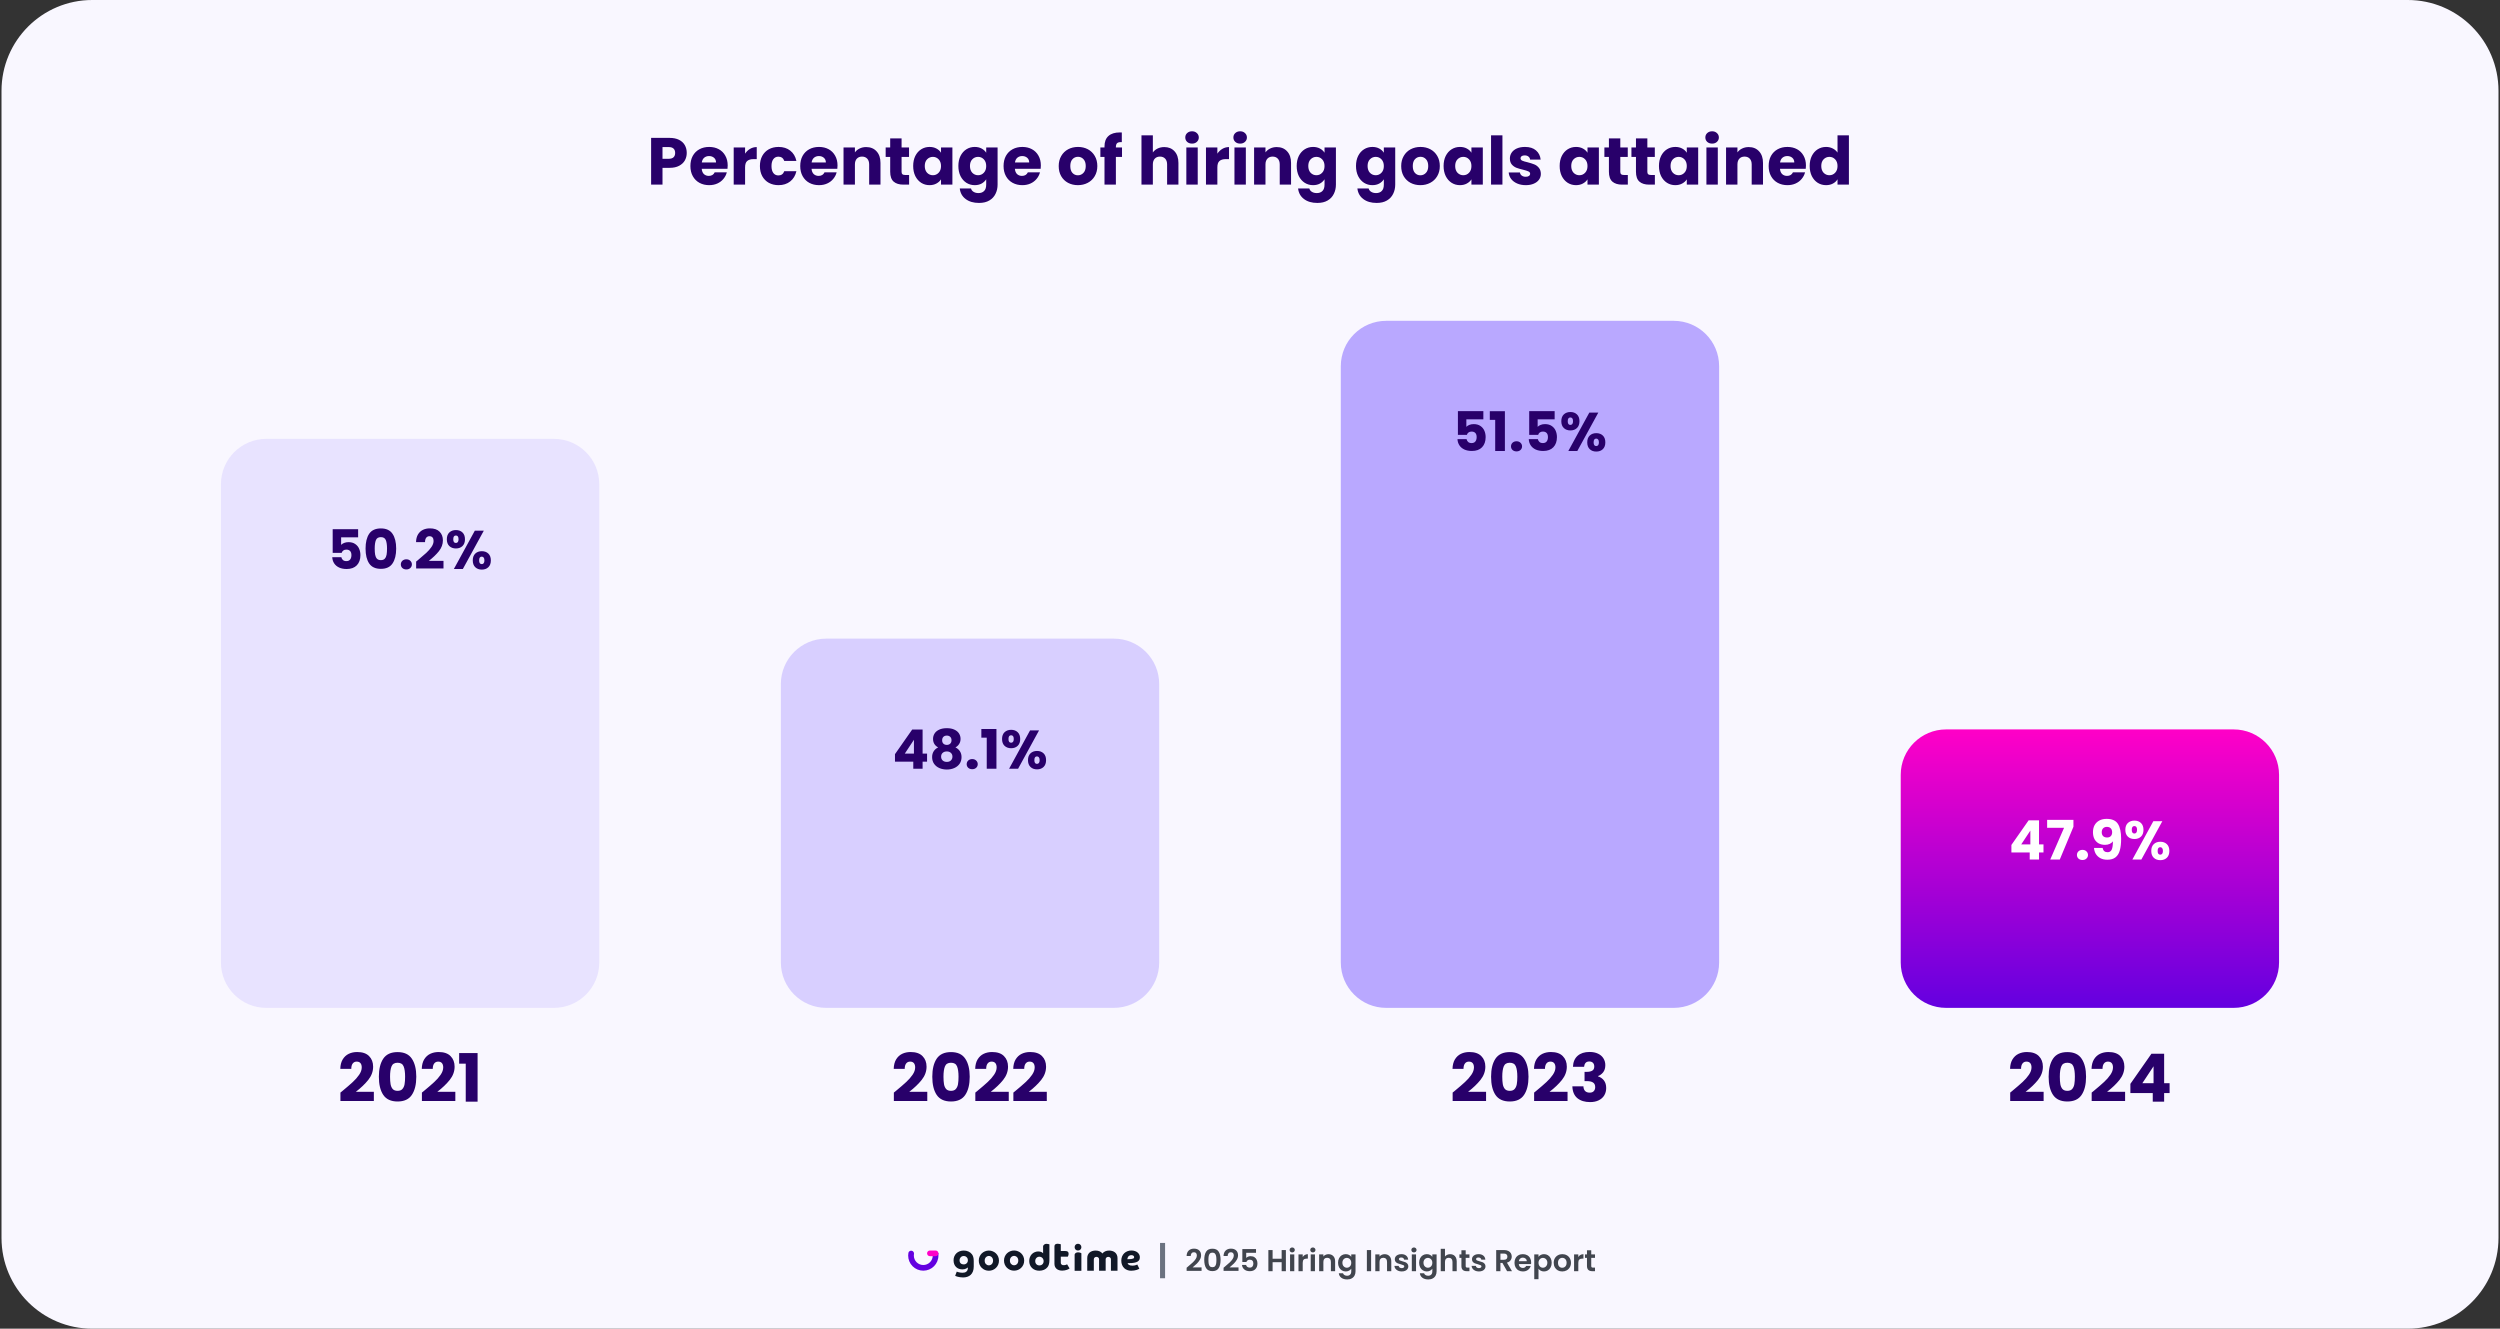
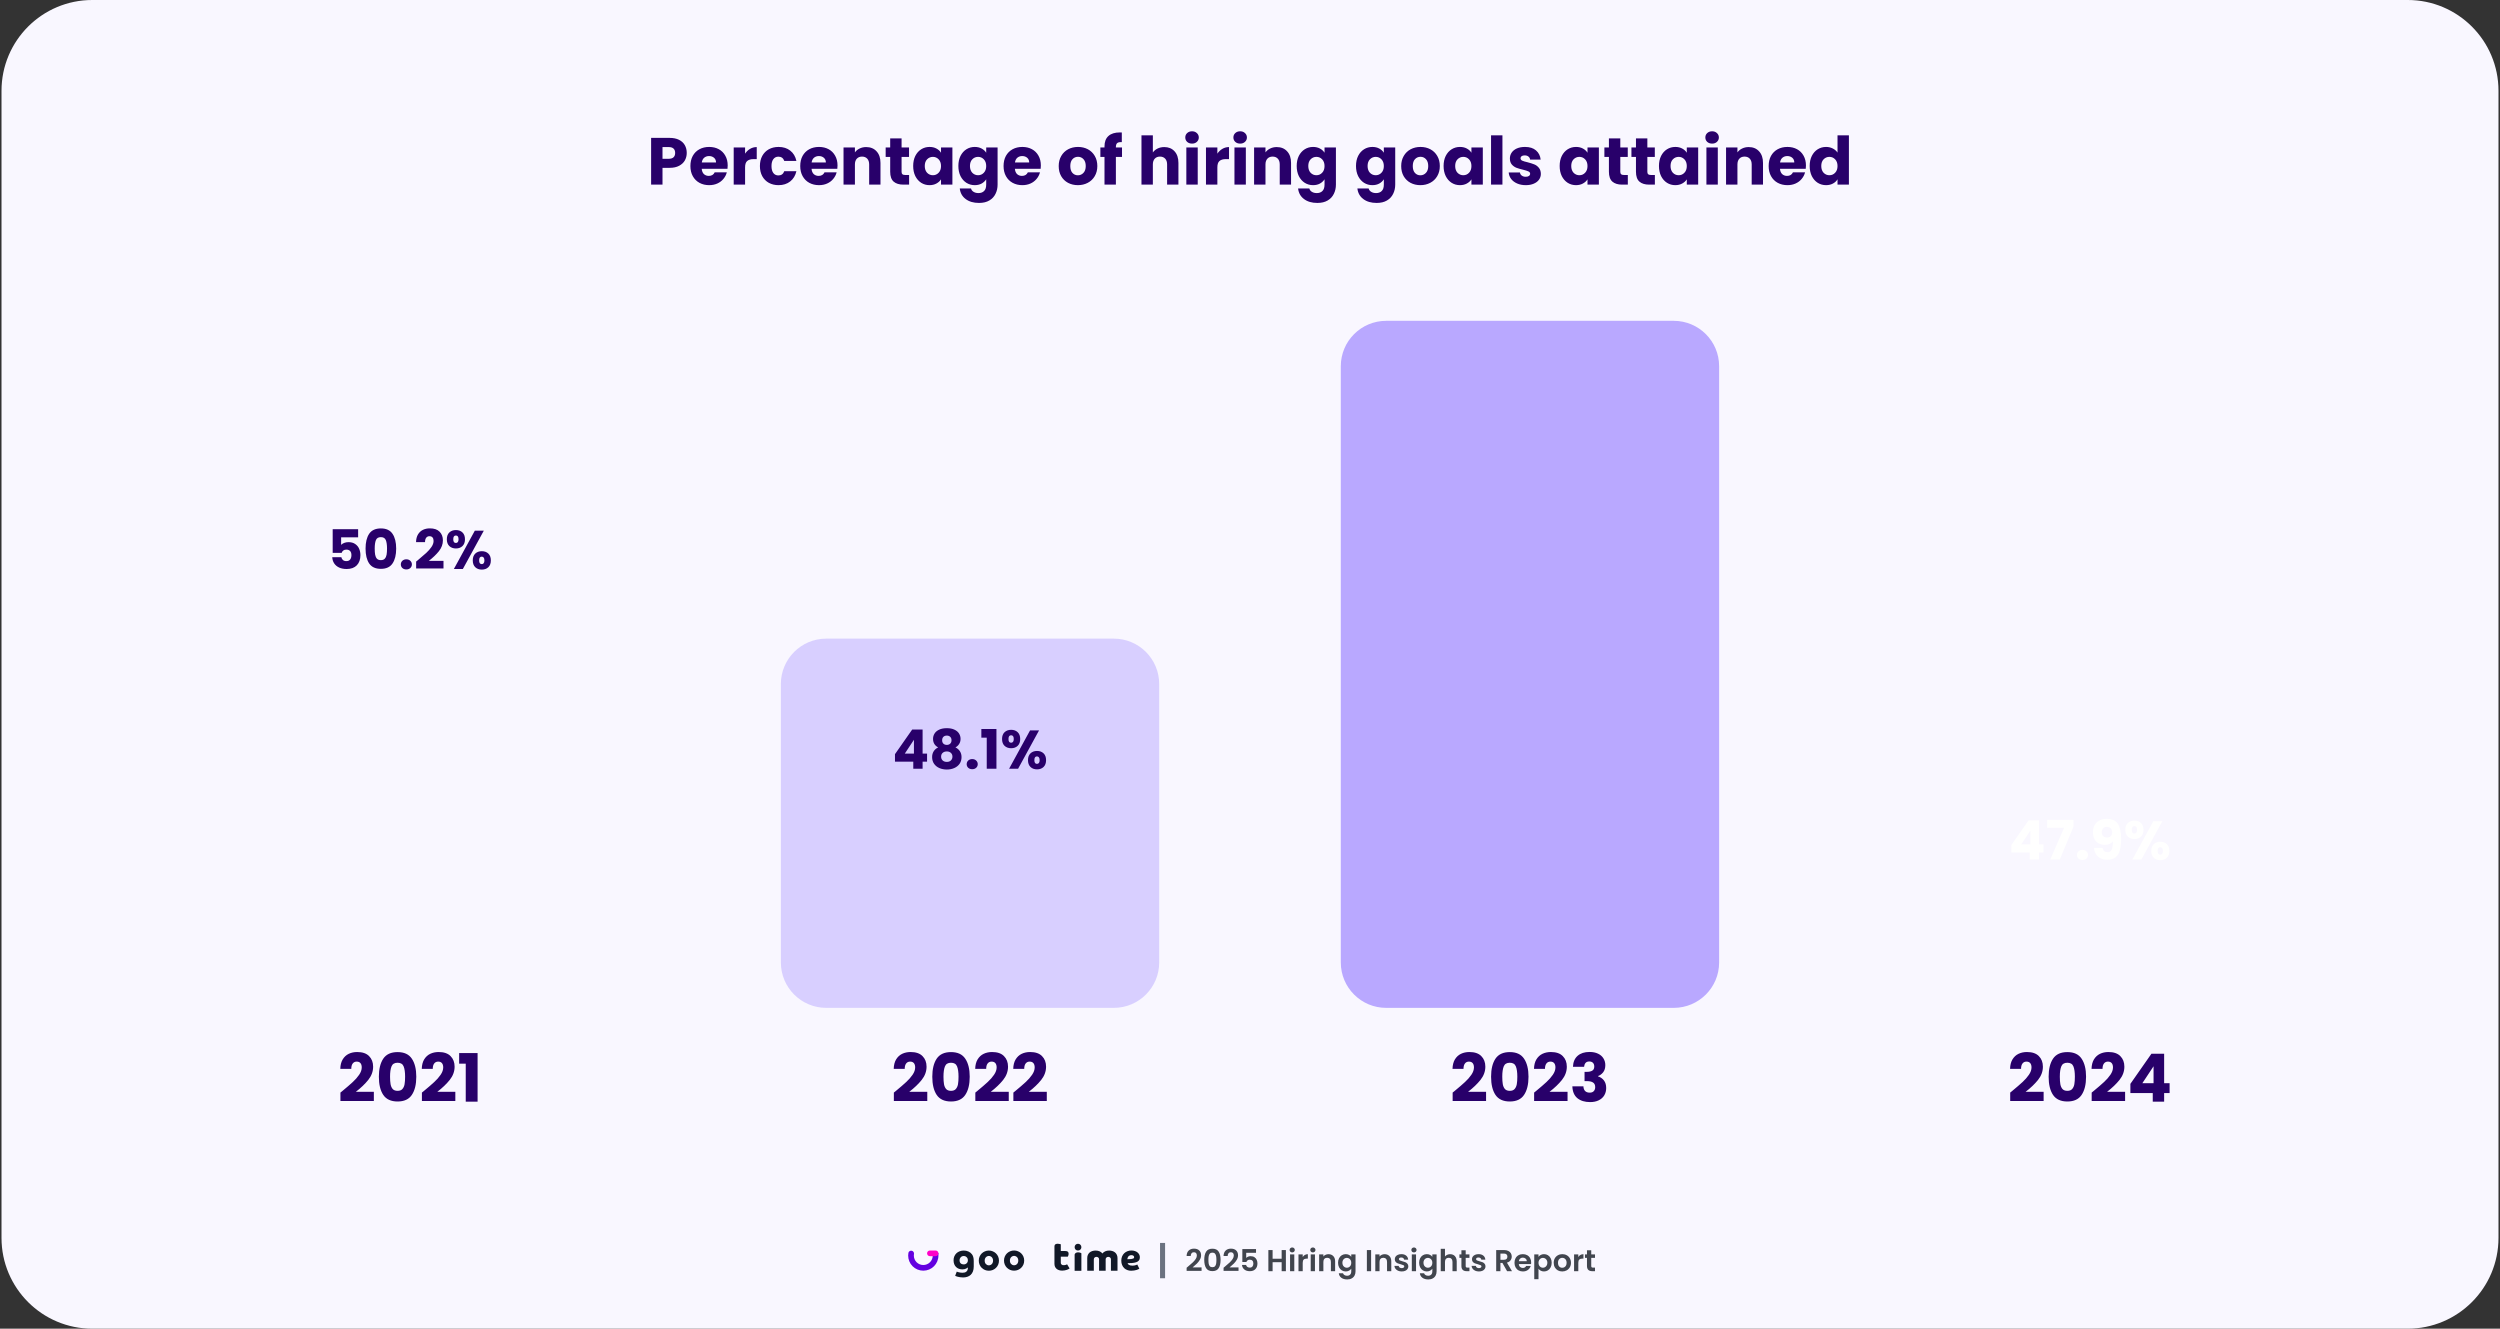
<svg xmlns="http://www.w3.org/2000/svg" width="826" height="439" viewBox="0 0 826 439" fill="none">
  <rect x="0" y="0" width="826" height="439" fill="#333333" stroke="none" />
  <path d="M0.5 30C0.5 13.431 13.931 0 30.5 0H795.5C812.069 0 825.5 13.431 825.5 30V409C825.5 425.569 812.069 439 795.5 439H30.5C13.931 439 0.5 425.569 0.5 409V30Z" fill="#F9F7FF" />
  <path d="M226.899 50.528C226.899 51.423 226.693 52.244 226.283 52.992C225.872 53.725 225.241 54.319 224.391 54.774C223.54 55.229 222.484 55.456 221.223 55.456H218.891V61H215.129V45.556H221.223C222.455 45.556 223.496 45.769 224.347 46.194C225.197 46.619 225.835 47.206 226.261 47.954C226.686 48.702 226.899 49.56 226.899 50.528ZM220.937 52.464C221.655 52.464 222.191 52.295 222.543 51.958C222.895 51.621 223.071 51.144 223.071 50.528C223.071 49.912 222.895 49.435 222.543 49.098C222.191 48.761 221.655 48.592 220.937 48.592H218.891V52.464H220.937ZM240.429 54.664C240.429 55.016 240.407 55.383 240.363 55.764H231.849C231.908 56.527 232.15 57.113 232.575 57.524C233.015 57.92 233.55 58.118 234.181 58.118C235.12 58.118 235.772 57.722 236.139 56.93H240.143C239.938 57.737 239.564 58.463 239.021 59.108C238.493 59.753 237.826 60.259 237.019 60.626C236.212 60.993 235.31 61.176 234.313 61.176C233.11 61.176 232.04 60.919 231.101 60.406C230.162 59.893 229.429 59.159 228.901 58.206C228.373 57.253 228.109 56.138 228.109 54.862C228.109 53.586 228.366 52.471 228.879 51.518C229.407 50.565 230.14 49.831 231.079 49.318C232.018 48.805 233.096 48.548 234.313 48.548C235.501 48.548 236.557 48.797 237.481 49.296C238.405 49.795 239.124 50.506 239.637 51.43C240.165 52.354 240.429 53.432 240.429 54.664ZM236.579 53.674C236.579 53.029 236.359 52.515 235.919 52.134C235.479 51.753 234.929 51.562 234.269 51.562C233.638 51.562 233.103 51.745 232.663 52.112C232.238 52.479 231.974 52.999 231.871 53.674H236.579ZM246.176 50.77C246.616 50.095 247.166 49.567 247.826 49.186C248.486 48.79 249.219 48.592 250.026 48.592V52.574H248.992C248.053 52.574 247.349 52.779 246.88 53.19C246.41 53.586 246.176 54.29 246.176 55.302V61H242.414V48.724H246.176V50.77ZM251.076 54.862C251.076 53.586 251.333 52.471 251.846 51.518C252.374 50.565 253.1 49.831 254.024 49.318C254.963 48.805 256.033 48.548 257.236 48.548C258.776 48.548 260.059 48.951 261.086 49.758C262.127 50.565 262.809 51.701 263.132 53.168H259.128C258.791 52.229 258.138 51.76 257.17 51.76C256.481 51.76 255.931 52.031 255.52 52.574C255.109 53.102 254.904 53.865 254.904 54.862C254.904 55.859 255.109 56.629 255.52 57.172C255.931 57.7 256.481 57.964 257.17 57.964C258.138 57.964 258.791 57.495 259.128 56.556H263.132C262.809 57.993 262.127 59.123 261.086 59.944C260.045 60.765 258.761 61.176 257.236 61.176C256.033 61.176 254.963 60.919 254.024 60.406C253.1 59.893 252.374 59.159 251.846 58.206C251.333 57.253 251.076 56.138 251.076 54.862ZM276.716 54.664C276.716 55.016 276.694 55.383 276.65 55.764H268.136C268.195 56.527 268.437 57.113 268.862 57.524C269.302 57.92 269.838 58.118 270.468 58.118C271.407 58.118 272.06 57.722 272.426 56.93H276.43C276.225 57.737 275.851 58.463 275.308 59.108C274.78 59.753 274.113 60.259 273.306 60.626C272.5 60.993 271.598 61.176 270.6 61.176C269.398 61.176 268.327 60.919 267.388 60.406C266.45 59.893 265.716 59.159 265.188 58.206C264.66 57.253 264.396 56.138 264.396 54.862C264.396 53.586 264.653 52.471 265.166 51.518C265.694 50.565 266.428 49.831 267.366 49.318C268.305 48.805 269.383 48.548 270.6 48.548C271.788 48.548 272.844 48.797 273.768 49.296C274.692 49.795 275.411 50.506 275.924 51.43C276.452 52.354 276.716 53.432 276.716 54.664ZM272.866 53.674C272.866 53.029 272.646 52.515 272.206 52.134C271.766 51.753 271.216 51.562 270.556 51.562C269.926 51.562 269.39 51.745 268.95 52.112C268.525 52.479 268.261 52.999 268.158 53.674H272.866ZM286.181 48.592C287.618 48.592 288.762 49.061 289.613 50C290.478 50.924 290.911 52.2 290.911 53.828V61H287.171V54.334C287.171 53.513 286.958 52.875 286.533 52.42C286.108 51.965 285.536 51.738 284.817 51.738C284.098 51.738 283.526 51.965 283.101 52.42C282.676 52.875 282.463 53.513 282.463 54.334V61H278.701V48.724H282.463V50.352C282.844 49.809 283.358 49.384 284.003 49.076C284.648 48.753 285.374 48.592 286.181 48.592ZM300.367 57.81V61H298.453C297.089 61 296.026 60.67 295.263 60.01C294.5 59.335 294.119 58.243 294.119 56.732V51.848H292.623V48.724H294.119V45.732H297.881V48.724H300.345V51.848H297.881V56.776C297.881 57.143 297.969 57.407 298.145 57.568C298.321 57.729 298.614 57.81 299.025 57.81H300.367ZM301.715 54.84C301.715 53.579 301.949 52.471 302.419 51.518C302.903 50.565 303.555 49.831 304.377 49.318C305.198 48.805 306.115 48.548 307.127 48.548C307.992 48.548 308.747 48.724 309.393 49.076C310.053 49.428 310.559 49.89 310.911 50.462V48.724H314.673V61H310.911V59.262C310.544 59.834 310.031 60.296 309.371 60.648C308.725 61 307.97 61.176 307.105 61.176C306.107 61.176 305.198 60.919 304.377 60.406C303.555 59.878 302.903 59.137 302.419 58.184C301.949 57.216 301.715 56.101 301.715 54.84ZM310.911 54.862C310.911 53.923 310.647 53.183 310.119 52.64C309.605 52.097 308.975 51.826 308.227 51.826C307.479 51.826 306.841 52.097 306.313 52.64C305.799 53.168 305.543 53.901 305.543 54.84C305.543 55.779 305.799 56.527 306.313 57.084C306.841 57.627 307.479 57.898 308.227 57.898C308.975 57.898 309.605 57.627 310.119 57.084C310.647 56.541 310.911 55.801 310.911 54.862ZM322.058 48.548C322.924 48.548 323.679 48.724 324.324 49.076C324.984 49.428 325.49 49.89 325.842 50.462V48.724H329.604V60.978C329.604 62.107 329.377 63.127 328.922 64.036C328.482 64.96 327.8 65.693 326.876 66.236C325.967 66.779 324.83 67.05 323.466 67.05C321.648 67.05 320.174 66.617 319.044 65.752C317.915 64.901 317.27 63.743 317.108 62.276H320.826C320.944 62.745 321.222 63.112 321.662 63.376C322.102 63.655 322.645 63.794 323.29 63.794C324.068 63.794 324.684 63.567 325.138 63.112C325.608 62.672 325.842 61.961 325.842 60.978V59.24C325.476 59.812 324.97 60.281 324.324 60.648C323.679 61 322.924 61.176 322.058 61.176C321.046 61.176 320.13 60.919 319.308 60.406C318.487 59.878 317.834 59.137 317.35 58.184C316.881 57.216 316.646 56.101 316.646 54.84C316.646 53.579 316.881 52.471 317.35 51.518C317.834 50.565 318.487 49.831 319.308 49.318C320.13 48.805 321.046 48.548 322.058 48.548ZM325.842 54.862C325.842 53.923 325.578 53.183 325.05 52.64C324.537 52.097 323.906 51.826 323.158 51.826C322.41 51.826 321.772 52.097 321.244 52.64C320.731 53.168 320.474 53.901 320.474 54.84C320.474 55.779 320.731 56.527 321.244 57.084C321.772 57.627 322.41 57.898 323.158 57.898C323.906 57.898 324.537 57.627 325.05 57.084C325.578 56.541 325.842 55.801 325.842 54.862ZM343.898 54.664C343.898 55.016 343.876 55.383 343.832 55.764H335.318C335.377 56.527 335.619 57.113 336.044 57.524C336.484 57.92 337.019 58.118 337.65 58.118C338.589 58.118 339.241 57.722 339.608 56.93H343.612C343.407 57.737 343.033 58.463 342.49 59.108C341.962 59.753 341.295 60.259 340.488 60.626C339.681 60.993 338.779 61.176 337.782 61.176C336.579 61.176 335.509 60.919 334.57 60.406C333.631 59.893 332.898 59.159 332.37 58.206C331.842 57.253 331.578 56.138 331.578 54.862C331.578 53.586 331.835 52.471 332.348 51.518C332.876 50.565 333.609 49.831 334.548 49.318C335.487 48.805 336.565 48.548 337.782 48.548C338.97 48.548 340.026 48.797 340.95 49.296C341.874 49.795 342.593 50.506 343.106 51.43C343.634 52.354 343.898 53.432 343.898 54.664ZM340.048 53.674C340.048 53.029 339.828 52.515 339.388 52.134C338.948 51.753 338.398 51.562 337.738 51.562C337.107 51.562 336.572 51.745 336.132 52.112C335.707 52.479 335.443 52.999 335.34 53.674H340.048ZM356.133 61.176C354.93 61.176 353.845 60.919 352.877 60.406C351.923 59.893 351.168 59.159 350.611 58.206C350.068 57.253 349.797 56.138 349.797 54.862C349.797 53.601 350.075 52.493 350.633 51.54C351.19 50.572 351.953 49.831 352.921 49.318C353.889 48.805 354.974 48.548 356.177 48.548C357.379 48.548 358.465 48.805 359.433 49.318C360.401 49.831 361.163 50.572 361.721 51.54C362.278 52.493 362.557 53.601 362.557 54.862C362.557 56.123 362.271 57.238 361.699 58.206C361.141 59.159 360.371 59.893 359.389 60.406C358.421 60.919 357.335 61.176 356.133 61.176ZM356.133 57.92C356.851 57.92 357.46 57.656 357.959 57.128C358.472 56.6 358.729 55.845 358.729 54.862C358.729 53.879 358.479 53.124 357.981 52.596C357.497 52.068 356.895 51.804 356.177 51.804C355.443 51.804 354.835 52.068 354.351 52.596C353.867 53.109 353.625 53.865 353.625 54.862C353.625 55.845 353.859 56.6 354.329 57.128C354.813 57.656 355.414 57.92 356.133 57.92ZM370.712 51.848H368.688V61H364.926V51.848H363.562V48.724H364.926V48.372C364.926 46.861 365.359 45.717 366.224 44.94C367.09 44.148 368.358 43.752 370.03 43.752C370.309 43.752 370.514 43.759 370.646 43.774V46.964C369.928 46.92 369.422 47.023 369.128 47.272C368.835 47.521 368.688 47.969 368.688 48.614V48.724H370.712V51.848ZM384.688 48.592C386.096 48.592 387.226 49.061 388.076 50C388.927 50.924 389.352 52.2 389.352 53.828V61H385.612V54.334C385.612 53.513 385.4 52.875 384.974 52.42C384.549 51.965 383.977 51.738 383.258 51.738C382.54 51.738 381.968 51.965 381.542 52.42C381.117 52.875 380.904 53.513 380.904 54.334V61H377.142V44.72H380.904V50.374C381.286 49.831 381.806 49.399 382.466 49.076C383.126 48.753 383.867 48.592 384.688 48.592ZM393.859 47.448C393.199 47.448 392.656 47.257 392.231 46.876C391.82 46.48 391.615 45.996 391.615 45.424C391.615 44.837 391.82 44.353 392.231 43.972C392.656 43.576 393.199 43.378 393.859 43.378C394.504 43.378 395.032 43.576 395.443 43.972C395.868 44.353 396.081 44.837 396.081 45.424C396.081 45.996 395.868 46.48 395.443 46.876C395.032 47.257 394.504 47.448 393.859 47.448ZM395.729 48.724V61H391.967V48.724H395.729ZM402.217 50.77C402.657 50.095 403.207 49.567 403.867 49.186C404.527 48.79 405.26 48.592 406.067 48.592V52.574H405.033C404.094 52.574 403.39 52.779 402.921 53.19C402.451 53.586 402.217 54.29 402.217 55.302V61H398.455V48.724H402.217V50.77ZM409.757 47.448C409.097 47.448 408.554 47.257 408.129 46.876C407.718 46.48 407.513 45.996 407.513 45.424C407.513 44.837 407.718 44.353 408.129 43.972C408.554 43.576 409.097 43.378 409.757 43.378C410.402 43.378 410.93 43.576 411.341 43.972C411.766 44.353 411.979 44.837 411.979 45.424C411.979 45.996 411.766 46.48 411.341 46.876C410.93 47.257 410.402 47.448 409.757 47.448ZM411.627 48.724V61H407.865V48.724H411.627ZM421.833 48.592C423.271 48.592 424.415 49.061 425.265 50C426.131 50.924 426.563 52.2 426.563 53.828V61H422.823V54.334C422.823 53.513 422.611 52.875 422.185 52.42C421.76 51.965 421.188 51.738 420.469 51.738C419.751 51.738 419.179 51.965 418.753 52.42C418.328 52.875 418.115 53.513 418.115 54.334V61H414.353V48.724H418.115V50.352C418.497 49.809 419.01 49.384 419.655 49.076C420.301 48.753 421.027 48.592 421.833 48.592ZM433.841 48.548C434.707 48.548 435.462 48.724 436.107 49.076C436.767 49.428 437.273 49.89 437.625 50.462V48.724H441.387V60.978C441.387 62.107 441.16 63.127 440.705 64.036C440.265 64.96 439.583 65.693 438.659 66.236C437.75 66.779 436.613 67.05 435.249 67.05C433.431 67.05 431.957 66.617 430.827 65.752C429.698 64.901 429.053 63.743 428.891 62.276H432.609C432.727 62.745 433.005 63.112 433.445 63.376C433.885 63.655 434.428 63.794 435.073 63.794C435.851 63.794 436.467 63.567 436.921 63.112C437.391 62.672 437.625 61.961 437.625 60.978V59.24C437.259 59.812 436.753 60.281 436.107 60.648C435.462 61 434.707 61.176 433.841 61.176C432.829 61.176 431.913 60.919 431.091 60.406C430.27 59.878 429.617 59.137 429.133 58.184C428.664 57.216 428.429 56.101 428.429 54.84C428.429 53.579 428.664 52.471 429.133 51.518C429.617 50.565 430.27 49.831 431.091 49.318C431.913 48.805 432.829 48.548 433.841 48.548ZM437.625 54.862C437.625 53.923 437.361 53.183 436.833 52.64C436.32 52.097 435.689 51.826 434.941 51.826C434.193 51.826 433.555 52.097 433.027 52.64C432.514 53.168 432.257 53.901 432.257 54.84C432.257 55.779 432.514 56.527 433.027 57.084C433.555 57.627 434.193 57.898 434.941 57.898C435.689 57.898 436.32 57.627 436.833 57.084C437.361 56.541 437.625 55.801 437.625 54.862ZM453.435 48.548C454.301 48.548 455.056 48.724 455.701 49.076C456.361 49.428 456.867 49.89 457.219 50.462V48.724H460.981V60.978C460.981 62.107 460.754 63.127 460.299 64.036C459.859 64.96 459.177 65.693 458.253 66.236C457.344 66.779 456.207 67.05 454.843 67.05C453.025 67.05 451.551 66.617 450.421 65.752C449.292 64.901 448.647 63.743 448.485 62.276H452.203C452.321 62.745 452.599 63.112 453.039 63.376C453.479 63.655 454.022 63.794 454.667 63.794C455.445 63.794 456.061 63.567 456.515 63.112C456.985 62.672 457.219 61.961 457.219 60.978V59.24C456.853 59.812 456.347 60.281 455.701 60.648C455.056 61 454.301 61.176 453.435 61.176C452.423 61.176 451.507 60.919 450.685 60.406C449.864 59.878 449.211 59.137 448.727 58.184C448.258 57.216 448.023 56.101 448.023 54.84C448.023 53.579 448.258 52.471 448.727 51.518C449.211 50.565 449.864 49.831 450.685 49.318C451.507 48.805 452.423 48.548 453.435 48.548ZM457.219 54.862C457.219 53.923 456.955 53.183 456.427 52.64C455.914 52.097 455.283 51.826 454.535 51.826C453.787 51.826 453.149 52.097 452.621 52.64C452.108 53.168 451.851 53.901 451.851 54.84C451.851 55.779 452.108 56.527 452.621 57.084C453.149 57.627 453.787 57.898 454.535 57.898C455.283 57.898 455.914 57.627 456.427 57.084C456.955 56.541 457.219 55.801 457.219 54.862ZM469.291 61.176C468.088 61.176 467.003 60.919 466.035 60.406C465.082 59.893 464.326 59.159 463.769 58.206C463.226 57.253 462.955 56.138 462.955 54.862C462.955 53.601 463.234 52.493 463.791 51.54C464.348 50.572 465.111 49.831 466.079 49.318C467.047 48.805 468.132 48.548 469.335 48.548C470.538 48.548 471.623 48.805 472.591 49.318C473.559 49.831 474.322 50.572 474.879 51.54C475.436 52.493 475.715 53.601 475.715 54.862C475.715 56.123 475.429 57.238 474.857 58.206C474.3 59.159 473.53 59.893 472.547 60.406C471.579 60.919 470.494 61.176 469.291 61.176ZM469.291 57.92C470.01 57.92 470.618 57.656 471.117 57.128C471.63 56.6 471.887 55.845 471.887 54.862C471.887 53.879 471.638 53.124 471.139 52.596C470.655 52.068 470.054 51.804 469.335 51.804C468.602 51.804 467.993 52.068 467.509 52.596C467.025 53.109 466.783 53.865 466.783 54.862C466.783 55.845 467.018 56.6 467.487 57.128C467.971 57.656 468.572 57.92 469.291 57.92ZM476.963 54.84C476.963 53.579 477.197 52.471 477.667 51.518C478.151 50.565 478.803 49.831 479.625 49.318C480.446 48.805 481.363 48.548 482.375 48.548C483.24 48.548 483.995 48.724 484.641 49.076C485.301 49.428 485.807 49.89 486.159 50.462V48.724H489.921V61H486.159V59.262C485.792 59.834 485.279 60.296 484.619 60.648C483.973 61 483.218 61.176 482.353 61.176C481.355 61.176 480.446 60.919 479.625 60.406C478.803 59.878 478.151 59.137 477.667 58.184C477.197 57.216 476.963 56.101 476.963 54.84ZM486.159 54.862C486.159 53.923 485.895 53.183 485.367 52.64C484.853 52.097 484.223 51.826 483.475 51.826C482.727 51.826 482.089 52.097 481.561 52.64C481.047 53.168 480.791 53.901 480.791 54.84C480.791 55.779 481.047 56.527 481.561 57.084C482.089 57.627 482.727 57.898 483.475 57.898C484.223 57.898 484.853 57.627 485.367 57.084C485.895 56.541 486.159 55.801 486.159 54.862ZM496.404 44.72V61H492.642V44.72H496.404ZM504.125 61.176C503.054 61.176 502.101 60.993 501.265 60.626C500.429 60.259 499.769 59.761 499.285 59.13C498.801 58.485 498.529 57.766 498.471 56.974H502.189C502.233 57.399 502.431 57.744 502.783 58.008C503.135 58.272 503.567 58.404 504.081 58.404C504.55 58.404 504.909 58.316 505.159 58.14C505.423 57.949 505.555 57.707 505.555 57.414C505.555 57.062 505.371 56.805 505.005 56.644C504.638 56.468 504.044 56.277 503.223 56.072C502.343 55.867 501.609 55.654 501.023 55.434C500.436 55.199 499.93 54.84 499.505 54.356C499.079 53.857 498.867 53.19 498.867 52.354C498.867 51.65 499.057 51.012 499.439 50.44C499.835 49.853 500.407 49.391 501.155 49.054C501.917 48.717 502.819 48.548 503.861 48.548C505.401 48.548 506.611 48.929 507.491 49.692C508.385 50.455 508.899 51.467 509.031 52.728H505.555C505.496 52.303 505.305 51.965 504.983 51.716C504.675 51.467 504.264 51.342 503.751 51.342C503.311 51.342 502.973 51.43 502.739 51.606C502.504 51.767 502.387 51.995 502.387 52.288C502.387 52.64 502.57 52.904 502.937 53.08C503.318 53.256 503.905 53.432 504.697 53.608C505.606 53.843 506.347 54.077 506.919 54.312C507.491 54.532 507.989 54.899 508.415 55.412C508.855 55.911 509.082 56.585 509.097 57.436C509.097 58.155 508.891 58.8 508.481 59.372C508.085 59.929 507.505 60.369 506.743 60.692C505.995 61.015 505.122 61.176 504.125 61.176ZM515.312 54.84C515.312 53.579 515.547 52.471 516.016 51.518C516.5 50.565 517.153 49.831 517.974 49.318C518.796 48.805 519.712 48.548 520.724 48.548C521.59 48.548 522.345 48.724 522.99 49.076C523.65 49.428 524.156 49.89 524.508 50.462V48.724H528.27V61H524.508V59.262C524.142 59.834 523.628 60.296 522.968 60.648C522.323 61 521.568 61.176 520.702 61.176C519.705 61.176 518.796 60.919 517.974 60.406C517.153 59.878 516.5 59.137 516.016 58.184C515.547 57.216 515.312 56.101 515.312 54.84ZM524.508 54.862C524.508 53.923 524.244 53.183 523.716 52.64C523.203 52.097 522.572 51.826 521.824 51.826C521.076 51.826 520.438 52.097 519.91 52.64C519.397 53.168 519.14 53.901 519.14 54.84C519.14 55.779 519.397 56.527 519.91 57.084C520.438 57.627 521.076 57.898 521.824 57.898C522.572 57.898 523.203 57.627 523.716 57.084C524.244 56.541 524.508 55.801 524.508 54.862ZM537.834 57.81V61H535.92C534.556 61 533.493 60.67 532.73 60.01C531.967 59.335 531.586 58.243 531.586 56.732V51.848H530.09V48.724H531.586V45.732H535.348V48.724H537.812V51.848H535.348V56.776C535.348 57.143 535.436 57.407 535.612 57.568C535.788 57.729 536.081 57.81 536.492 57.81H537.834ZM546.771 57.81V61H544.857C543.493 61 542.43 60.67 541.667 60.01C540.905 59.335 540.523 58.243 540.523 56.732V51.848H539.027V48.724H540.523V45.732H544.285V48.724H546.749V51.848H544.285V56.776C544.285 57.143 544.373 57.407 544.549 57.568C544.725 57.729 545.019 57.81 545.429 57.81H546.771ZM548.119 54.84C548.119 53.579 548.354 52.471 548.823 51.518C549.307 50.565 549.96 49.831 550.781 49.318C551.602 48.805 552.519 48.548 553.531 48.548C554.396 48.548 555.152 48.724 555.797 49.076C556.457 49.428 556.963 49.89 557.315 50.462V48.724H561.077V61H557.315V59.262C556.948 59.834 556.435 60.296 555.775 60.648C555.13 61 554.374 61.176 553.509 61.176C552.512 61.176 551.602 60.919 550.781 60.406C549.96 59.878 549.307 59.137 548.823 58.184C548.354 57.216 548.119 56.101 548.119 54.84ZM557.315 54.862C557.315 53.923 557.051 53.183 556.523 52.64C556.01 52.097 555.379 51.826 554.631 51.826C553.883 51.826 553.245 52.097 552.717 52.64C552.204 53.168 551.947 53.901 551.947 54.84C551.947 55.779 552.204 56.527 552.717 57.084C553.245 57.627 553.883 57.898 554.631 57.898C555.379 57.898 556.01 57.627 556.523 57.084C557.051 56.541 557.315 55.801 557.315 54.862ZM565.691 47.448C565.031 47.448 564.488 47.257 564.063 46.876C563.652 46.48 563.447 45.996 563.447 45.424C563.447 44.837 563.652 44.353 564.063 43.972C564.488 43.576 565.031 43.378 565.691 43.378C566.336 43.378 566.864 43.576 567.275 43.972C567.7 44.353 567.913 44.837 567.913 45.424C567.913 45.996 567.7 46.48 567.275 46.876C566.864 47.257 566.336 47.448 565.691 47.448ZM567.561 48.724V61H563.799V48.724H567.561ZM577.767 48.592C579.204 48.592 580.348 49.061 581.199 50C582.064 50.924 582.497 52.2 582.497 53.828V61H578.757V54.334C578.757 53.513 578.544 52.875 578.119 52.42C577.694 51.965 577.122 51.738 576.403 51.738C575.684 51.738 575.112 51.965 574.687 52.42C574.262 52.875 574.049 53.513 574.049 54.334V61H570.287V48.724H574.049V50.352C574.43 49.809 574.944 49.384 575.589 49.076C576.234 48.753 576.96 48.592 577.767 48.592ZM596.683 54.664C596.683 55.016 596.661 55.383 596.617 55.764H588.103C588.162 56.527 588.404 57.113 588.829 57.524C589.269 57.92 589.804 58.118 590.435 58.118C591.374 58.118 592.026 57.722 592.393 56.93H596.397C596.192 57.737 595.818 58.463 595.275 59.108C594.747 59.753 594.08 60.259 593.273 60.626C592.466 60.993 591.564 61.176 590.567 61.176C589.364 61.176 588.294 60.919 587.355 60.406C586.416 59.893 585.683 59.159 585.155 58.206C584.627 57.253 584.363 56.138 584.363 54.862C584.363 53.586 584.62 52.471 585.133 51.518C585.661 50.565 586.394 49.831 587.333 49.318C588.272 48.805 589.35 48.548 590.567 48.548C591.755 48.548 592.811 48.797 593.735 49.296C594.659 49.795 595.378 50.506 595.891 51.43C596.419 52.354 596.683 53.432 596.683 54.664ZM592.833 53.674C592.833 53.029 592.613 52.515 592.173 52.134C591.733 51.753 591.183 51.562 590.523 51.562C589.892 51.562 589.357 51.745 588.917 52.112C588.492 52.479 588.228 52.999 588.125 53.674H592.833ZM597.92 54.84C597.92 53.579 598.154 52.471 598.624 51.518C599.108 50.565 599.76 49.831 600.582 49.318C601.403 48.805 602.32 48.548 603.332 48.548C604.138 48.548 604.872 48.717 605.532 49.054C606.206 49.391 606.734 49.846 607.116 50.418V44.72H610.878V61H607.116V59.24C606.764 59.827 606.258 60.296 605.598 60.648C604.952 61 604.197 61.176 603.332 61.176C602.32 61.176 601.403 60.919 600.582 60.406C599.76 59.878 599.108 59.137 598.624 58.184C598.154 57.216 597.92 56.101 597.92 54.84ZM607.116 54.862C607.116 53.923 606.852 53.183 606.324 52.64C605.81 52.097 605.18 51.826 604.432 51.826C603.684 51.826 603.046 52.097 602.518 52.64C602.004 53.168 601.748 53.901 601.748 54.84C601.748 55.779 602.004 56.527 602.518 57.084C603.046 57.627 603.684 57.898 604.432 57.898C605.18 57.898 605.81 57.627 606.324 57.084C606.852 56.541 607.116 55.801 607.116 54.862Z" fill="#28006A" />
-   <path d="M73 160C73 151.716 79.716 145 88 145H183C191.284 145 198 151.716 198 160V318C198 326.284 191.284 333 183 333H88C79.716 333 73 326.284 73 318V160Z" fill="#A995FF" fill-opacity="0.2" />
  <path d="M118.325 177.542H112.709V180.026C112.949 179.762 113.285 179.546 113.717 179.378C114.149 179.21 114.617 179.126 115.121 179.126C116.021 179.126 116.765 179.33 117.353 179.738C117.953 180.146 118.391 180.674 118.667 181.322C118.943 181.97 119.081 182.672 119.081 183.428C119.081 184.832 118.685 185.948 117.893 186.776C117.101 187.592 115.985 188 114.545 188C113.585 188 112.751 187.838 112.043 187.514C111.335 187.178 110.789 186.716 110.405 186.128C110.021 185.54 109.811 184.862 109.775 184.094H112.781C112.853 184.466 113.027 184.778 113.303 185.03C113.579 185.27 113.957 185.39 114.437 185.39C115.001 185.39 115.421 185.21 115.697 184.85C115.973 184.49 116.111 184.01 116.111 183.41C116.111 182.822 115.967 182.372 115.679 182.06C115.391 181.748 114.971 181.592 114.419 181.592C114.011 181.592 113.675 181.694 113.411 181.898C113.147 182.09 112.973 182.348 112.889 182.672H109.919V174.842H118.325V177.542ZM120.78 181.25C120.78 179.186 121.176 177.56 121.968 176.372C122.772 175.184 124.062 174.59 125.838 174.59C127.614 174.59 128.898 175.184 129.69 176.372C130.494 177.56 130.896 179.186 130.896 181.25C130.896 183.338 130.494 184.976 129.69 186.164C128.898 187.352 127.614 187.946 125.838 187.946C124.062 187.946 122.772 187.352 121.968 186.164C121.176 184.976 120.78 183.338 120.78 181.25ZM127.872 181.25C127.872 180.038 127.74 179.108 127.476 178.46C127.212 177.8 126.666 177.47 125.838 177.47C125.01 177.47 124.464 177.8 124.2 178.46C123.936 179.108 123.804 180.038 123.804 181.25C123.804 182.066 123.852 182.744 123.948 183.284C124.044 183.812 124.236 184.244 124.524 184.58C124.824 184.904 125.262 185.066 125.838 185.066C126.414 185.066 126.846 184.904 127.134 184.58C127.434 184.244 127.632 183.812 127.728 183.284C127.824 182.744 127.872 182.066 127.872 181.25ZM134.268 188.144C133.728 188.144 133.284 187.988 132.936 187.676C132.6 187.352 132.432 186.956 132.432 186.488C132.432 186.008 132.6 185.606 132.936 185.282C133.284 184.958 133.728 184.796 134.268 184.796C134.796 184.796 135.228 184.958 135.564 185.282C135.912 185.606 136.086 186.008 136.086 186.488C136.086 186.956 135.912 187.352 135.564 187.676C135.228 187.988 134.796 188.144 134.268 188.144ZM137.494 185.534C137.902 185.21 138.088 185.06 138.052 185.084C139.228 184.112 140.152 183.314 140.824 182.69C141.508 182.066 142.084 181.412 142.552 180.728C143.02 180.044 143.254 179.378 143.254 178.73C143.254 178.238 143.14 177.854 142.912 177.578C142.684 177.302 142.342 177.164 141.886 177.164C141.43 177.164 141.07 177.338 140.806 177.686C140.554 178.022 140.428 178.502 140.428 179.126H137.458C137.482 178.106 137.698 177.254 138.106 176.57C138.526 175.886 139.072 175.382 139.744 175.058C140.428 174.734 141.184 174.572 142.012 174.572C143.44 174.572 144.514 174.938 145.234 175.67C145.966 176.402 146.332 177.356 146.332 178.532C146.332 179.816 145.894 181.01 145.018 182.114C144.142 183.206 143.026 184.274 141.67 185.318H146.53V187.82H137.494V185.534ZM147.633 178.172C147.633 177.2 147.909 176.45 148.461 175.922C149.025 175.394 149.751 175.13 150.639 175.13C151.527 175.13 152.247 175.394 152.799 175.922C153.351 176.45 153.627 177.2 153.627 178.172C153.627 179.144 153.351 179.894 152.799 180.422C152.247 180.95 151.527 181.214 150.639 181.214C149.751 181.214 149.025 180.95 148.461 180.422C147.909 179.894 147.633 179.144 147.633 178.172ZM159.855 175.328L152.925 188H149.955L156.885 175.328H159.855ZM150.621 176.93C150.045 176.93 149.757 177.344 149.757 178.172C149.757 178.988 150.045 179.396 150.621 179.396C150.897 179.396 151.113 179.294 151.269 179.09C151.425 178.886 151.503 178.58 151.503 178.172C151.503 177.344 151.209 176.93 150.621 176.93ZM156.201 185.156C156.201 184.184 156.477 183.434 157.029 182.906C157.581 182.378 158.301 182.114 159.189 182.114C160.077 182.114 160.797 182.378 161.349 182.906C161.901 183.434 162.177 184.184 162.177 185.156C162.177 186.128 161.901 186.878 161.349 187.406C160.797 187.934 160.077 188.198 159.189 188.198C158.301 188.198 157.581 187.934 157.029 187.406C156.477 186.878 156.201 186.128 156.201 185.156ZM159.171 183.914C158.895 183.914 158.679 184.016 158.523 184.22C158.379 184.424 158.307 184.736 158.307 185.156C158.307 185.972 158.595 186.38 159.171 186.38C159.447 186.38 159.663 186.278 159.819 186.074C159.975 185.87 160.053 185.564 160.053 185.156C160.053 184.748 159.975 184.442 159.819 184.238C159.663 184.022 159.447 183.914 159.171 183.914Z" fill="#28006A" />
  <path d="M258 226C258 217.716 264.716 211 273 211H368C376.284 211 383 217.716 383 226V318C383 326.284 376.284 333 368 333H273C264.716 333 258 326.284 258 318V226Z" fill="#A995FF" fill-opacity="0.4" />
  <path d="M295.7 251.66V249.176L301.388 241.04H304.826V248.996H306.302V251.66H304.826V254H301.748V251.66H295.7ZM301.964 244.424L298.94 248.996H301.964V244.424ZM309.97 246.944C308.842 246.344 308.278 245.402 308.278 244.118C308.278 243.47 308.446 242.882 308.782 242.354C309.118 241.814 309.628 241.388 310.312 241.076C310.996 240.752 311.836 240.59 312.832 240.59C313.828 240.59 314.662 240.752 315.334 241.076C316.018 241.388 316.528 241.814 316.864 242.354C317.2 242.882 317.368 243.47 317.368 244.118C317.368 244.766 317.212 245.33 316.9 245.81C316.6 246.29 316.192 246.668 315.676 246.944C316.324 247.256 316.822 247.688 317.17 248.24C317.518 248.78 317.692 249.416 317.692 250.148C317.692 251 317.476 251.738 317.044 252.362C316.612 252.974 316.024 253.442 315.28 253.766C314.548 254.09 313.732 254.252 312.832 254.252C311.932 254.252 311.11 254.09 310.366 253.766C309.634 253.442 309.052 252.974 308.62 252.362C308.188 251.738 307.972 251 307.972 250.148C307.972 249.404 308.146 248.762 308.494 248.222C308.842 247.67 309.334 247.244 309.97 246.944ZM314.38 244.586C314.38 244.094 314.236 243.716 313.948 243.452C313.672 243.176 313.3 243.038 312.832 243.038C312.364 243.038 311.986 243.176 311.698 243.452C311.422 243.728 311.284 244.112 311.284 244.604C311.284 245.072 311.428 245.444 311.716 245.72C312.004 245.984 312.376 246.116 312.832 246.116C313.288 246.116 313.66 245.978 313.948 245.702C314.236 245.426 314.38 245.054 314.38 244.586ZM312.832 248.276C312.268 248.276 311.812 248.432 311.464 248.744C311.116 249.044 310.942 249.464 310.942 250.004C310.942 250.508 311.11 250.922 311.446 251.246C311.794 251.57 312.256 251.732 312.832 251.732C313.408 251.732 313.858 251.57 314.182 251.246C314.518 250.922 314.686 250.508 314.686 250.004C314.686 249.476 314.512 249.056 314.164 248.744C313.828 248.432 313.384 248.276 312.832 248.276ZM321.228 254.144C320.688 254.144 320.244 253.988 319.896 253.676C319.56 253.352 319.392 252.956 319.392 252.488C319.392 252.008 319.56 251.606 319.896 251.282C320.244 250.958 320.688 250.796 321.228 250.796C321.756 250.796 322.188 250.958 322.524 251.282C322.872 251.606 323.046 252.008 323.046 252.488C323.046 252.956 322.872 253.352 322.524 253.676C322.188 253.988 321.756 254.144 321.228 254.144ZM324.238 243.722V240.86H329.224V254H326.02V243.722H324.238ZM331.078 244.172C331.078 243.2 331.354 242.45 331.906 241.922C332.47 241.394 333.196 241.13 334.084 241.13C334.972 241.13 335.692 241.394 336.244 241.922C336.796 242.45 337.072 243.2 337.072 244.172C337.072 245.144 336.796 245.894 336.244 246.422C335.692 246.95 334.972 247.214 334.084 247.214C333.196 247.214 332.47 246.95 331.906 246.422C331.354 245.894 331.078 245.144 331.078 244.172ZM343.3 241.328L336.37 254H333.4L340.33 241.328H343.3ZM334.066 242.93C333.49 242.93 333.202 243.344 333.202 244.172C333.202 244.988 333.49 245.396 334.066 245.396C334.342 245.396 334.558 245.294 334.714 245.09C334.87 244.886 334.948 244.58 334.948 244.172C334.948 243.344 334.654 242.93 334.066 242.93ZM339.646 251.156C339.646 250.184 339.922 249.434 340.474 248.906C341.026 248.378 341.746 248.114 342.634 248.114C343.522 248.114 344.242 248.378 344.794 248.906C345.346 249.434 345.622 250.184 345.622 251.156C345.622 252.128 345.346 252.878 344.794 253.406C344.242 253.934 343.522 254.198 342.634 254.198C341.746 254.198 341.026 253.934 340.474 253.406C339.922 252.878 339.646 252.128 339.646 251.156ZM342.616 249.914C342.34 249.914 342.124 250.016 341.968 250.22C341.824 250.424 341.752 250.736 341.752 251.156C341.752 251.972 342.04 252.38 342.616 252.38C342.892 252.38 343.108 252.278 343.264 252.074C343.42 251.87 343.498 251.564 343.498 251.156C343.498 250.748 343.42 250.442 343.264 250.238C343.108 250.022 342.892 249.914 342.616 249.914Z" fill="#28006A" />
  <path d="M443 121C443 112.716 449.716 106 458 106H553C561.284 106 568 112.716 568 121V318C568 326.284 561.284 333 553 333H458C449.716 333 443 326.284 443 318V121Z" fill="#A995FF" fill-opacity="0.8" />
-   <path d="M490.1 138.542H484.484V141.026C484.724 140.762 485.06 140.546 485.492 140.378C485.924 140.21 486.392 140.126 486.896 140.126C487.796 140.126 488.54 140.33 489.128 140.738C489.728 141.146 490.166 141.674 490.442 142.322C490.718 142.97 490.856 143.672 490.856 144.428C490.856 145.832 490.46 146.948 489.668 147.776C488.876 148.592 487.76 149 486.32 149C485.36 149 484.526 148.838 483.818 148.514C483.11 148.178 482.564 147.716 482.18 147.128C481.796 146.54 481.586 145.862 481.55 145.094H484.556C484.628 145.466 484.802 145.778 485.078 146.03C485.354 146.27 485.732 146.39 486.212 146.39C486.776 146.39 487.196 146.21 487.472 145.85C487.748 145.49 487.886 145.01 487.886 144.41C487.886 143.822 487.742 143.372 487.454 143.06C487.166 142.748 486.746 142.592 486.194 142.592C485.786 142.592 485.45 142.694 485.186 142.898C484.922 143.09 484.748 143.348 484.664 143.672H481.694V135.842H490.1V138.542ZM492.231 138.722V135.86H497.217V149H494.013V138.722H492.231ZM501.069 149.144C500.529 149.144 500.085 148.988 499.737 148.676C499.401 148.352 499.233 147.956 499.233 147.488C499.233 147.008 499.401 146.606 499.737 146.282C500.085 145.958 500.529 145.796 501.069 145.796C501.597 145.796 502.029 145.958 502.365 146.282C502.713 146.606 502.887 147.008 502.887 147.488C502.887 147.956 502.713 148.352 502.365 148.676C502.029 148.988 501.597 149.144 501.069 149.144ZM513.655 138.542H508.039V141.026C508.279 140.762 508.615 140.546 509.047 140.378C509.479 140.21 509.947 140.126 510.451 140.126C511.351 140.126 512.095 140.33 512.683 140.738C513.283 141.146 513.721 141.674 513.997 142.322C514.273 142.97 514.411 143.672 514.411 144.428C514.411 145.832 514.015 146.948 513.223 147.776C512.431 148.592 511.315 149 509.875 149C508.915 149 508.081 148.838 507.373 148.514C506.665 148.178 506.119 147.716 505.735 147.128C505.351 146.54 505.141 145.862 505.105 145.094H508.111C508.183 145.466 508.357 145.778 508.633 146.03C508.909 146.27 509.287 146.39 509.767 146.39C510.331 146.39 510.751 146.21 511.027 145.85C511.303 145.49 511.441 145.01 511.441 144.41C511.441 143.822 511.297 143.372 511.009 143.06C510.721 142.748 510.301 142.592 509.749 142.592C509.341 142.592 509.005 142.694 508.741 142.898C508.477 143.09 508.303 143.348 508.219 143.672H505.249V135.842H513.655V138.542ZM515.858 139.172C515.858 138.2 516.134 137.45 516.686 136.922C517.25 136.394 517.976 136.13 518.864 136.13C519.752 136.13 520.472 136.394 521.024 136.922C521.576 137.45 521.852 138.2 521.852 139.172C521.852 140.144 521.576 140.894 521.024 141.422C520.472 141.95 519.752 142.214 518.864 142.214C517.976 142.214 517.25 141.95 516.686 141.422C516.134 140.894 515.858 140.144 515.858 139.172ZM528.08 136.328L521.15 149H518.18L525.11 136.328H528.08ZM518.846 137.93C518.27 137.93 517.982 138.344 517.982 139.172C517.982 139.988 518.27 140.396 518.846 140.396C519.122 140.396 519.338 140.294 519.494 140.09C519.65 139.886 519.728 139.58 519.728 139.172C519.728 138.344 519.434 137.93 518.846 137.93ZM524.426 146.156C524.426 145.184 524.702 144.434 525.254 143.906C525.806 143.378 526.526 143.114 527.414 143.114C528.302 143.114 529.022 143.378 529.574 143.906C530.126 144.434 530.402 145.184 530.402 146.156C530.402 147.128 530.126 147.878 529.574 148.406C529.022 148.934 528.302 149.198 527.414 149.198C526.526 149.198 525.806 148.934 525.254 148.406C524.702 147.878 524.426 147.128 524.426 146.156ZM527.396 144.914C527.12 144.914 526.904 145.016 526.748 145.22C526.604 145.424 526.532 145.736 526.532 146.156C526.532 146.972 526.82 147.38 527.396 147.38C527.672 147.38 527.888 147.278 528.044 147.074C528.2 146.87 528.278 146.564 528.278 146.156C528.278 145.748 528.2 145.442 528.044 145.238C527.888 145.022 527.672 144.914 527.396 144.914Z" fill="#28006A" />
-   <path d="M628 256C628 247.716 634.716 241 643 241H738C746.284 241 753 247.716 753 256V318C753 326.284 746.284 333 738 333H643C634.716 333 628 326.284 628 318V256Z" fill="url(#paint0_linear_134_1490)" />
  <path d="M664.567 281.66V279.176L670.255 271.04H673.693V278.996H675.169V281.66H673.693V284H670.615V281.66H664.567ZM670.831 274.424L667.807 278.996H670.831V274.424ZM685.064 273.164L680.546 284H677.396L681.968 273.506H676.37V270.878H685.064V273.164ZM688.055 284.144C687.515 284.144 687.071 283.988 686.723 283.676C686.387 283.352 686.219 282.956 686.219 282.488C686.219 282.008 686.387 281.606 686.723 281.282C687.071 280.958 687.515 280.796 688.055 280.796C688.583 280.796 689.015 280.958 689.351 281.282C689.699 281.606 689.873 282.008 689.873 282.488C689.873 282.956 689.699 283.352 689.351 283.676C689.015 283.988 688.583 284.144 688.055 284.144ZM694.701 280.148C694.881 281.096 695.433 281.57 696.357 281.57C696.993 281.57 697.443 281.288 697.707 280.724C697.971 280.16 698.103 279.242 698.103 277.97C697.839 278.342 697.479 278.63 697.023 278.834C696.567 279.038 696.057 279.14 695.493 279.14C694.725 279.14 694.041 278.984 693.441 278.672C692.841 278.348 692.367 277.874 692.019 277.25C691.683 276.614 691.515 275.846 691.515 274.946C691.515 274.058 691.695 273.284 692.055 272.624C692.427 271.964 692.949 271.454 693.621 271.094C694.305 270.734 695.109 270.554 696.033 270.554C697.809 270.554 699.051 271.106 699.759 272.21C700.467 273.314 700.821 274.94 700.821 277.088C700.821 278.648 700.677 279.938 700.389 280.958C700.113 281.966 699.639 282.734 698.967 283.262C698.307 283.79 697.401 284.054 696.249 284.054C695.337 284.054 694.557 283.874 693.909 283.514C693.273 283.154 692.781 282.68 692.433 282.092C692.097 281.504 691.905 280.856 691.857 280.148H694.701ZM696.195 276.71C696.699 276.71 697.101 276.56 697.401 276.26C697.701 275.948 697.851 275.528 697.851 275C697.851 274.424 697.695 273.98 697.383 273.668C697.071 273.356 696.651 273.2 696.123 273.2C695.595 273.2 695.175 273.362 694.863 273.686C694.563 273.998 694.413 274.43 694.413 274.982C694.413 275.498 694.563 275.918 694.863 276.242C695.175 276.554 695.619 276.71 696.195 276.71ZM702.211 274.172C702.211 273.2 702.487 272.45 703.039 271.922C703.603 271.394 704.329 271.13 705.217 271.13C706.105 271.13 706.825 271.394 707.377 271.922C707.929 272.45 708.205 273.2 708.205 274.172C708.205 275.144 707.929 275.894 707.377 276.422C706.825 276.95 706.105 277.214 705.217 277.214C704.329 277.214 703.603 276.95 703.039 276.422C702.487 275.894 702.211 275.144 702.211 274.172ZM714.433 271.328L707.503 284H704.533L711.463 271.328H714.433ZM705.199 272.93C704.623 272.93 704.335 273.344 704.335 274.172C704.335 274.988 704.623 275.396 705.199 275.396C705.475 275.396 705.691 275.294 705.847 275.09C706.003 274.886 706.081 274.58 706.081 274.172C706.081 273.344 705.787 272.93 705.199 272.93ZM710.779 281.156C710.779 280.184 711.055 279.434 711.607 278.906C712.159 278.378 712.879 278.114 713.767 278.114C714.655 278.114 715.375 278.378 715.927 278.906C716.479 279.434 716.755 280.184 716.755 281.156C716.755 282.128 716.479 282.878 715.927 283.406C715.375 283.934 714.655 284.198 713.767 284.198C712.879 284.198 712.159 283.934 711.607 283.406C711.055 282.878 710.779 282.128 710.779 281.156ZM713.749 279.914C713.473 279.914 713.257 280.016 713.101 280.22C712.957 280.424 712.885 280.736 712.885 281.156C712.885 281.972 713.173 282.38 713.749 282.38C714.025 282.38 714.241 282.278 714.397 282.074C714.553 281.87 714.631 281.564 714.631 281.156C714.631 280.748 714.553 280.442 714.397 280.238C714.241 280.022 714.025 279.914 713.749 279.914Z" fill="white" />
  <path d="M112.478 360.986C112.977 360.59 113.204 360.407 113.16 360.436C114.597 359.248 115.727 358.273 116.548 357.51C117.384 356.747 118.088 355.948 118.66 355.112C119.232 354.276 119.518 353.462 119.518 352.67C119.518 352.069 119.379 351.599 119.1 351.262C118.821 350.925 118.403 350.756 117.846 350.756C117.289 350.756 116.849 350.969 116.526 351.394C116.218 351.805 116.064 352.391 116.064 353.154H112.434C112.463 351.907 112.727 350.866 113.226 350.03C113.739 349.194 114.407 348.578 115.228 348.182C116.064 347.786 116.988 347.588 118 347.588C119.745 347.588 121.058 348.035 121.938 348.93C122.833 349.825 123.28 350.991 123.28 352.428C123.28 353.997 122.745 355.457 121.674 356.806C120.603 358.141 119.239 359.446 117.582 360.722H123.522V363.78H112.478V360.986ZM125.178 355.75C125.178 353.227 125.662 351.24 126.63 349.788C127.613 348.336 129.19 347.61 131.36 347.61C133.531 347.61 135.1 348.336 136.068 349.788C137.051 351.24 137.542 353.227 137.542 355.75C137.542 358.302 137.051 360.304 136.068 361.756C135.1 363.208 133.531 363.934 131.36 363.934C129.19 363.934 127.613 363.208 126.63 361.756C125.662 360.304 125.178 358.302 125.178 355.75ZM133.846 355.75C133.846 354.269 133.685 353.132 133.362 352.34C133.04 351.533 132.372 351.13 131.36 351.13C130.348 351.13 129.681 351.533 129.358 352.34C129.036 353.132 128.874 354.269 128.874 355.75C128.874 356.747 128.933 357.576 129.05 358.236C129.168 358.881 129.402 359.409 129.754 359.82C130.121 360.216 130.656 360.414 131.36 360.414C132.064 360.414 132.592 360.216 132.944 359.82C133.311 359.409 133.553 358.881 133.67 358.236C133.788 357.576 133.846 356.747 133.846 355.75ZM139.398 360.986C139.897 360.59 140.124 360.407 140.08 360.436C141.517 359.248 142.647 358.273 143.468 357.51C144.304 356.747 145.008 355.948 145.58 355.112C146.152 354.276 146.438 353.462 146.438 352.67C146.438 352.069 146.299 351.599 146.02 351.262C145.741 350.925 145.323 350.756 144.766 350.756C144.209 350.756 143.769 350.969 143.446 351.394C143.138 351.805 142.984 352.391 142.984 353.154H139.354C139.383 351.907 139.647 350.866 140.146 350.03C140.659 349.194 141.327 348.578 142.148 348.182C142.984 347.786 143.908 347.588 144.92 347.588C146.665 347.588 147.978 348.035 148.858 348.93C149.753 349.825 150.2 350.991 150.2 352.428C150.2 353.997 149.665 355.457 148.594 356.806C147.523 358.141 146.159 359.446 144.502 360.722H150.442V363.78H139.398V360.986ZM151.702 351.438V347.94H157.796V364H153.88V351.438H151.702Z" fill="#28006A" />
  <path d="M295.33 360.986C295.828 360.59 296.056 360.407 296.012 360.436C297.449 359.248 298.578 358.273 299.4 357.51C300.236 356.747 300.94 355.948 301.512 355.112C302.084 354.276 302.37 353.462 302.37 352.67C302.37 352.069 302.23 351.599 301.952 351.262C301.673 350.925 301.255 350.756 300.698 350.756C300.14 350.756 299.7 350.969 299.378 351.394C299.07 351.805 298.916 352.391 298.916 353.154H295.286C295.315 351.907 295.579 350.866 296.078 350.03C296.591 349.194 297.258 348.578 298.08 348.182C298.916 347.786 299.84 347.588 300.852 347.588C302.597 347.588 303.91 348.035 304.79 348.93C305.684 349.825 306.132 350.991 306.132 352.428C306.132 353.997 305.596 355.457 304.526 356.806C303.455 358.141 302.091 359.446 300.434 360.722H306.374V363.78H295.33V360.986ZM308.03 355.75C308.03 353.227 308.514 351.24 309.482 349.788C310.465 348.336 312.041 347.61 314.212 347.61C316.383 347.61 317.952 348.336 318.92 349.788C319.903 351.24 320.394 353.227 320.394 355.75C320.394 358.302 319.903 360.304 318.92 361.756C317.952 363.208 316.383 363.934 314.212 363.934C312.041 363.934 310.465 363.208 309.482 361.756C308.514 360.304 308.03 358.302 308.03 355.75ZM316.698 355.75C316.698 354.269 316.537 353.132 316.214 352.34C315.891 351.533 315.224 351.13 314.212 351.13C313.2 351.13 312.533 351.533 312.21 352.34C311.887 353.132 311.726 354.269 311.726 355.75C311.726 356.747 311.785 357.576 311.902 358.236C312.019 358.881 312.254 359.409 312.606 359.82C312.973 360.216 313.508 360.414 314.212 360.414C314.916 360.414 315.444 360.216 315.796 359.82C316.163 359.409 316.405 358.881 316.522 358.236C316.639 357.576 316.698 356.747 316.698 355.75ZM322.25 360.986C322.748 360.59 322.976 360.407 322.932 360.436C324.369 359.248 325.498 358.273 326.32 357.51C327.156 356.747 327.86 355.948 328.432 355.112C329.004 354.276 329.29 353.462 329.29 352.67C329.29 352.069 329.15 351.599 328.872 351.262C328.593 350.925 328.175 350.756 327.618 350.756C327.06 350.756 326.62 350.969 326.298 351.394C325.99 351.805 325.836 352.391 325.836 353.154H322.206C322.235 351.907 322.499 350.866 322.998 350.03C323.511 349.194 324.178 348.578 325 348.182C325.836 347.786 326.76 347.588 327.772 347.588C329.517 347.588 330.83 348.035 331.71 348.93C332.604 349.825 333.052 350.991 333.052 352.428C333.052 353.997 332.516 355.457 331.446 356.806C330.375 358.141 329.011 359.446 327.354 360.722H333.294V363.78H322.25V360.986ZM334.818 360.986C335.317 360.59 335.544 360.407 335.5 360.436C336.937 359.248 338.067 358.273 338.888 357.51C339.724 356.747 340.428 355.948 341 355.112C341.572 354.276 341.858 353.462 341.858 352.67C341.858 352.069 341.719 351.599 341.44 351.262C341.161 350.925 340.743 350.756 340.186 350.756C339.629 350.756 339.189 350.969 338.866 351.394C338.558 351.805 338.404 352.391 338.404 353.154H334.774C334.803 351.907 335.067 350.866 335.566 350.03C336.079 349.194 336.747 348.578 337.568 348.182C338.404 347.786 339.328 347.588 340.34 347.588C342.085 347.588 343.398 348.035 344.278 348.93C345.173 349.825 345.62 350.991 345.62 352.428C345.62 353.997 345.085 355.457 344.014 356.806C342.943 358.141 341.579 359.446 339.922 360.722H345.862V363.78H334.818V360.986Z" fill="#28006A" />
  <path d="M479.954 360.986C480.452 360.59 480.68 360.407 480.636 360.436C482.073 359.248 483.202 358.273 484.024 357.51C484.86 356.747 485.564 355.948 486.136 355.112C486.708 354.276 486.994 353.462 486.994 352.67C486.994 352.069 486.854 351.599 486.576 351.262C486.297 350.925 485.879 350.756 485.322 350.756C484.764 350.756 484.324 350.969 484.002 351.394C483.694 351.805 483.54 352.391 483.54 353.154H479.91C479.939 351.907 480.203 350.866 480.702 350.03C481.215 349.194 481.882 348.578 482.704 348.182C483.54 347.786 484.464 347.588 485.476 347.588C487.221 347.588 488.534 348.035 489.414 348.93C490.308 349.825 490.756 350.991 490.756 352.428C490.756 353.997 490.22 355.457 489.15 356.806C488.079 358.141 486.715 359.446 485.058 360.722H490.998V363.78H479.954V360.986ZM492.654 355.75C492.654 353.227 493.138 351.24 494.106 349.788C495.089 348.336 496.665 347.61 498.836 347.61C501.007 347.61 502.576 348.336 503.544 349.788C504.527 351.24 505.018 353.227 505.018 355.75C505.018 358.302 504.527 360.304 503.544 361.756C502.576 363.208 501.007 363.934 498.836 363.934C496.665 363.934 495.089 363.208 494.106 361.756C493.138 360.304 492.654 358.302 492.654 355.75ZM501.322 355.75C501.322 354.269 501.161 353.132 500.838 352.34C500.515 351.533 499.848 351.13 498.836 351.13C497.824 351.13 497.157 351.533 496.834 352.34C496.511 353.132 496.35 354.269 496.35 355.75C496.35 356.747 496.409 357.576 496.526 358.236C496.643 358.881 496.878 359.409 497.23 359.82C497.597 360.216 498.132 360.414 498.836 360.414C499.54 360.414 500.068 360.216 500.42 359.82C500.787 359.409 501.029 358.881 501.146 358.236C501.263 357.576 501.322 356.747 501.322 355.75ZM506.874 360.986C507.372 360.59 507.6 360.407 507.556 360.436C508.993 359.248 510.122 358.273 510.944 357.51C511.78 356.747 512.484 355.948 513.056 355.112C513.628 354.276 513.914 353.462 513.914 352.67C513.914 352.069 513.774 351.599 513.496 351.262C513.217 350.925 512.799 350.756 512.242 350.756C511.684 350.756 511.244 350.969 510.922 351.394C510.614 351.805 510.46 352.391 510.46 353.154H506.83C506.859 351.907 507.123 350.866 507.622 350.03C508.135 349.194 508.802 348.578 509.624 348.182C510.46 347.786 511.384 347.588 512.396 347.588C514.141 347.588 515.454 348.035 516.334 348.93C517.228 349.825 517.676 350.991 517.676 352.428C517.676 353.997 517.14 355.457 516.07 356.806C514.999 358.141 513.635 359.446 511.978 360.722H517.918V363.78H506.874V360.986ZM519.706 352.472C519.765 350.903 520.278 349.693 521.246 348.842C522.214 347.991 523.527 347.566 525.184 347.566C526.284 347.566 527.223 347.757 528 348.138C528.792 348.519 529.386 349.04 529.782 349.7C530.193 350.36 530.398 351.101 530.398 351.922C530.398 352.89 530.156 353.682 529.672 354.298C529.188 354.899 528.623 355.31 527.978 355.53V355.618C528.814 355.897 529.474 356.359 529.958 357.004C530.442 357.649 530.684 358.478 530.684 359.49C530.684 360.399 530.471 361.206 530.046 361.91C529.635 362.599 529.027 363.142 528.22 363.538C527.428 363.934 526.482 364.132 525.382 364.132C523.622 364.132 522.214 363.699 521.158 362.834C520.117 361.969 519.567 360.663 519.508 358.918H523.16C523.175 359.563 523.358 360.077 523.71 360.458C524.062 360.825 524.575 361.008 525.25 361.008C525.822 361.008 526.262 360.847 526.57 360.524C526.893 360.187 527.054 359.747 527.054 359.204C527.054 358.5 526.827 357.994 526.372 357.686C525.932 357.363 525.221 357.202 524.238 357.202H523.534V354.144H524.238C524.986 354.144 525.587 354.019 526.042 353.77C526.511 353.506 526.746 353.044 526.746 352.384C526.746 351.856 526.599 351.445 526.306 351.152C526.013 350.859 525.609 350.712 525.096 350.712C524.539 350.712 524.121 350.881 523.842 351.218C523.578 351.555 523.424 351.973 523.38 352.472H519.706Z" fill="#28006A" />
  <path d="M664.17 360.986C664.668 360.59 664.896 360.407 664.852 360.436C666.289 359.248 667.418 358.273 668.24 357.51C669.076 356.747 669.78 355.948 670.352 355.112C670.924 354.276 671.21 353.462 671.21 352.67C671.21 352.069 671.07 351.599 670.792 351.262C670.513 350.925 670.095 350.756 669.538 350.756C668.98 350.756 668.54 350.969 668.218 351.394C667.91 351.805 667.756 352.391 667.756 353.154H664.126C664.155 351.907 664.419 350.866 664.918 350.03C665.431 349.194 666.098 348.578 666.92 348.182C667.756 347.786 668.68 347.588 669.692 347.588C671.437 347.588 672.75 348.035 673.63 348.93C674.524 349.825 674.972 350.991 674.972 352.428C674.972 353.997 674.436 355.457 673.366 356.806C672.295 358.141 670.931 359.446 669.274 360.722H675.214V363.78H664.17V360.986ZM676.87 355.75C676.87 353.227 677.354 351.24 678.322 349.788C679.305 348.336 680.881 347.61 683.052 347.61C685.223 347.61 686.792 348.336 687.76 349.788C688.743 351.24 689.234 353.227 689.234 355.75C689.234 358.302 688.743 360.304 687.76 361.756C686.792 363.208 685.223 363.934 683.052 363.934C680.881 363.934 679.305 363.208 678.322 361.756C677.354 360.304 676.87 358.302 676.87 355.75ZM685.538 355.75C685.538 354.269 685.377 353.132 685.054 352.34C684.731 351.533 684.064 351.13 683.052 351.13C682.04 351.13 681.373 351.533 681.05 352.34C680.727 353.132 680.566 354.269 680.566 355.75C680.566 356.747 680.625 357.576 680.742 358.236C680.859 358.881 681.094 359.409 681.446 359.82C681.813 360.216 682.348 360.414 683.052 360.414C683.756 360.414 684.284 360.216 684.636 359.82C685.003 359.409 685.245 358.881 685.362 358.236C685.479 357.576 685.538 356.747 685.538 355.75ZM691.089 360.986C691.588 360.59 691.815 360.407 691.771 360.436C693.209 359.248 694.338 358.273 695.159 357.51C695.995 356.747 696.699 355.948 697.271 355.112C697.843 354.276 698.129 353.462 698.129 352.67C698.129 352.069 697.99 351.599 697.711 351.262C697.433 350.925 697.015 350.756 696.457 350.756C695.9 350.756 695.46 350.969 695.137 351.394C694.829 351.805 694.675 352.391 694.675 353.154H691.045C691.075 351.907 691.339 350.866 691.837 350.03C692.351 349.194 693.018 348.578 693.839 348.182C694.675 347.786 695.599 347.588 696.611 347.588C698.357 347.588 699.669 348.035 700.549 348.93C701.444 349.825 701.891 350.991 701.891 352.428C701.891 353.997 701.356 355.457 700.285 356.806C699.215 358.141 697.851 359.446 696.193 360.722H702.133V363.78H691.089V360.986ZM703.878 361.14V358.104L710.83 348.16H715.032V357.884H716.836V361.14H715.032V364H711.27V361.14H703.878ZM711.534 352.296L707.838 357.884H711.534V352.296Z" fill="#28006A" />
  <path d="M310.057 414H308.182V414.833C308.182 415.662 307.853 416.457 307.267 417.043C306.681 417.629 305.886 417.958 305.057 417.958C304.228 417.958 303.433 417.629 302.847 417.043C302.261 416.457 301.932 415.662 301.932 414.833C301.925 414.651 301.942 414.469 301.982 414.292C302.014 414.055 301.956 413.814 301.817 413.619C301.679 413.424 301.471 413.288 301.237 413.241C301.002 413.193 300.759 413.236 300.555 413.362C300.351 413.487 300.203 413.686 300.14 413.917C300.081 414.218 300.053 414.526 300.057 414.833C300.057 416.159 300.584 417.431 301.521 418.369C302.459 419.307 303.731 419.833 305.057 419.833C306.383 419.833 307.655 419.307 308.592 418.369C309.53 417.431 310.057 416.159 310.057 414.833" fill="#6400E0" />
  <path d="M309.124 413.167H307.24C306.725 413.167 306.307 413.584 306.307 414.1V414.108C306.307 414.624 306.725 415.042 307.24 415.042H309.124C309.639 415.042 310.057 414.624 310.057 414.108V414.1C310.057 413.584 309.639 413.167 309.124 413.167Z" fill="#FF00C7" />
  <path d="M316.116 420.133C316.14 420.149 316.204 420.178 316.308 420.218C316.413 420.258 316.545 420.299 316.706 420.339C316.874 420.387 317.067 420.428 317.283 420.46C317.508 420.5 317.748 420.521 318.005 420.521C318.262 420.521 318.499 420.492 318.715 420.436C318.94 420.379 319.128 420.282 319.281 420.145C319.441 420.016 319.566 419.847 319.654 419.637C319.742 419.435 319.786 419.18 319.786 418.874V418.74C319.746 418.781 319.678 418.837 319.582 418.91C319.493 418.983 319.373 419.055 319.221 419.128C319.076 419.201 318.904 419.265 318.703 419.322C318.503 419.378 318.278 419.407 318.029 419.407C317.596 419.407 317.195 419.342 316.826 419.213C316.465 419.076 316.152 418.878 315.887 418.619C315.622 418.361 315.418 418.046 315.273 417.675C315.129 417.295 315.057 416.867 315.057 416.391C315.057 415.915 315.141 415.483 315.31 415.095C315.478 414.7 315.711 414.361 316.008 414.078C316.304 413.795 316.657 413.577 317.067 413.424C317.484 413.263 317.941 413.182 318.438 413.182C318.992 413.182 319.501 413.287 319.967 413.497C320.44 413.707 320.829 414.013 321.134 414.417C321.326 414.675 321.471 414.978 321.567 415.325C321.671 415.673 321.724 416.113 321.724 416.645V418.45C321.724 419.08 321.635 419.62 321.459 420.073C321.282 420.533 321.038 420.908 320.725 421.199C320.412 421.498 320.039 421.716 319.606 421.853C319.18 421.998 318.715 422.071 318.21 422.071C317.857 422.071 317.532 422.047 317.235 421.998C316.938 421.958 316.673 421.905 316.441 421.841C316.216 421.784 316.028 421.724 315.875 421.659C315.731 421.603 315.635 421.558 315.586 421.526L316.116 420.133ZM317.042 416.391C317.042 416.851 317.171 417.194 317.428 417.42C317.684 417.647 318.013 417.76 318.414 417.76C318.807 417.76 319.132 417.634 319.389 417.384C319.654 417.134 319.786 416.803 319.786 416.391C319.786 415.979 319.654 415.644 319.389 415.386C319.132 415.12 318.807 414.986 318.414 414.986C318.214 414.986 318.029 415.023 317.861 415.095C317.692 415.168 317.548 415.269 317.428 415.398C317.307 415.527 317.211 415.677 317.139 415.846C317.075 416.016 317.042 416.197 317.042 416.391Z" fill="#111827" />
  <path d="M331.724 416.494C331.724 416.015 331.81 415.573 331.984 415.168C332.157 414.763 332.393 414.412 332.693 414.115C333 413.817 333.355 413.586 333.757 413.421C334.159 413.247 334.592 413.161 335.057 413.161C335.514 413.161 335.943 413.247 336.345 413.421C336.755 413.586 337.11 413.817 337.409 414.115C337.717 414.412 337.957 414.763 338.13 415.168C338.304 415.573 338.39 416.015 338.39 416.494C338.39 416.973 338.304 417.415 338.13 417.82C337.957 418.225 337.717 418.576 337.409 418.873C337.11 419.17 336.755 419.406 336.345 419.579C335.943 419.745 335.514 419.827 335.057 419.827C334.592 419.827 334.159 419.745 333.757 419.579C333.355 419.406 333 419.17 332.693 418.873C332.393 418.576 332.157 418.225 331.984 417.82C331.81 417.415 331.724 416.973 331.724 416.494ZM335.057 418.043C335.254 418.043 335.435 418.006 335.601 417.931C335.774 417.849 335.924 417.741 336.05 417.609C336.176 417.469 336.271 417.303 336.334 417.113C336.404 416.923 336.44 416.717 336.44 416.494C336.44 416.271 336.404 416.064 336.334 415.874C336.271 415.684 336.176 415.523 336.05 415.391C335.924 415.251 335.774 415.143 335.601 415.069C335.435 414.986 335.254 414.945 335.057 414.945C334.852 414.945 334.667 414.986 334.501 415.069C334.336 415.143 334.19 415.251 334.064 415.391C333.938 415.523 333.839 415.684 333.769 415.874C333.706 416.064 333.674 416.271 333.674 416.494C333.674 416.717 333.706 416.923 333.769 417.113C333.839 417.303 333.938 417.469 334.064 417.609C334.19 417.741 334.336 417.849 334.501 417.931C334.667 418.006 334.852 418.043 335.057 418.043Z" fill="#111827" />
  <path d="M323.39 416.515C323.39 416.036 323.477 415.594 323.65 415.189C323.824 414.785 324.06 414.433 324.36 414.136C324.667 413.839 325.021 413.607 325.423 413.442C325.825 413.269 326.259 413.182 326.724 413.182C327.181 413.182 327.61 413.269 328.012 413.442C328.422 413.607 328.776 413.839 329.076 414.136C329.383 414.433 329.624 414.785 329.797 415.189C329.97 415.594 330.057 416.036 330.057 416.515C330.057 416.994 329.97 417.436 329.797 417.841C329.624 418.246 329.383 418.597 329.076 418.894C328.776 419.192 328.422 419.427 328.012 419.601C327.61 419.766 327.181 419.849 326.724 419.849C326.259 419.849 325.825 419.766 325.423 419.601C325.021 419.427 324.667 419.192 324.36 418.894C324.06 418.597 323.824 418.246 323.65 417.841C323.477 417.436 323.39 416.994 323.39 416.515ZM326.724 418.064C326.921 418.064 327.102 418.027 327.267 417.953C327.441 417.87 327.59 417.763 327.716 417.63C327.843 417.49 327.937 417.325 328 417.135C328.071 416.945 328.107 416.738 328.107 416.515C328.107 416.292 328.071 416.086 328 415.896C327.937 415.706 327.843 415.545 327.716 415.412C327.59 415.272 327.441 415.165 327.267 415.09C327.102 415.008 326.921 414.966 326.724 414.966C326.519 414.966 326.334 415.008 326.168 415.09C326.003 415.165 325.857 415.272 325.731 415.412C325.605 415.545 325.506 415.706 325.435 415.896C325.372 416.086 325.341 416.292 325.341 416.515C325.341 416.738 325.372 416.945 325.435 417.135C325.506 417.325 325.605 417.49 325.731 417.63C325.857 417.763 326.003 417.87 326.168 417.953C326.334 418.027 326.519 418.064 326.724 418.064Z" fill="#111827" />
-   <path fill-rule="evenodd" clip-rule="evenodd" d="M346.567 417.703C346.671 417.333 346.724 416.895 346.724 416.39V411.134C346.675 411.119 346.563 411.087 346.387 411.04C346.218 410.985 346.026 410.957 345.809 410.957C345.504 410.957 345.259 411.02 345.075 411.146C344.89 411.273 344.64 411.563 344.64 411.765V414.097C344.611 414.068 344.585 414.041 344.56 414.014C344.461 413.909 344.373 413.816 344.136 413.703C343.847 413.553 343.478 413.478 343.029 413.478C342.62 413.478 342.235 413.557 341.874 413.715C341.513 413.865 341.196 414.078 340.923 414.354C340.659 414.63 340.446 414.965 340.286 415.36C340.133 415.747 340.057 416.181 340.057 416.662C340.057 417.135 340.141 417.569 340.31 417.964C340.478 418.358 340.711 418.694 341.008 418.97C341.304 419.246 341.653 419.463 342.054 419.621C342.464 419.771 342.905 419.846 343.378 419.846C343.956 419.846 344.481 419.743 344.955 419.538C345.428 419.333 345.817 419.033 346.122 418.639C346.314 418.386 346.463 418.074 346.567 417.703ZM344.413 417.715C344.156 417.968 343.827 418.094 343.426 418.094C343.025 418.094 342.692 417.964 342.428 417.703C342.171 417.443 342.042 417.1 342.042 416.674C342.042 416.248 342.171 415.9 342.428 415.632C342.692 415.356 343.025 415.218 343.426 415.218C343.627 415.218 343.811 415.257 343.98 415.336C344.148 415.407 344.293 415.51 344.413 415.644C344.541 415.77 344.638 415.924 344.702 416.106C344.774 416.279 344.81 416.469 344.81 416.674C344.81 417.116 344.678 417.463 344.413 417.715Z" fill="#111827" />
  <path d="M348.39 411.807C348.39 411.486 348.49 411.259 348.69 411.127C348.889 410.995 349.154 410.929 349.484 410.929C349.718 410.929 349.931 410.958 350.122 411.016C350.313 411.065 350.435 411.098 350.487 411.115V413.339H351.984C352.375 413.339 352.652 413.414 352.817 413.562C352.982 413.71 353.065 413.933 353.065 414.23C353.065 414.444 353.03 414.646 352.961 414.835C352.891 415.017 352.839 415.136 352.804 415.194H350.487V417.135C350.487 417.325 350.517 417.477 350.578 417.593C350.639 417.7 350.712 417.786 350.799 417.852C350.895 417.918 350.999 417.964 351.112 417.988C351.233 418.005 351.355 418.013 351.476 418.013C351.719 418.013 351.941 417.98 352.14 417.914C352.34 417.84 352.483 417.778 352.57 417.729L353.39 419.089C353.312 419.155 353.199 419.229 353.052 419.311C352.904 419.394 352.726 419.472 352.518 419.546C352.31 419.62 352.075 419.682 351.815 419.732C351.554 419.789 351.281 419.818 350.994 419.818C350.178 419.818 349.54 419.616 349.08 419.212C348.62 418.8 348.39 418.252 348.39 417.568V411.807Z" fill="#111827" />
  <path d="M355.057 414.591C355.057 414.291 355.265 414.079 355.456 413.956C355.647 413.832 355.9 413.771 356.216 413.771C356.441 413.771 356.644 413.798 356.827 413.852C357.01 413.906 357.288 414.075 357.288 414.075V419.865H355.057V414.591Z" fill="#111827" />
  <path d="M355.369 411.264C355.161 411.48 355.057 411.746 355.057 412.062C355.057 412.378 355.161 412.644 355.369 412.86C355.585 413.068 355.851 413.171 356.166 413.171C356.482 413.171 356.748 413.068 356.964 412.86C357.18 412.644 357.288 412.378 357.288 412.062C357.288 411.746 357.18 411.48 356.964 411.264C356.748 411.048 356.482 410.94 356.166 410.94C355.851 410.94 355.585 411.048 355.369 411.264Z" fill="#111827" />
  <path d="M359.431 414.607C359.293 414.912 359.224 415.273 359.224 415.688V419.849H361.398V416.049C361.398 415.607 361.787 415.265 362.267 415.265C362.747 415.265 363.137 415.607 363.137 416.049V419.849H365.311V416.049C365.311 415.607 365.7 415.265 366.18 415.265C366.66 415.265 367.05 415.607 367.05 416.049V419.849H369.224V415.688C369.224 415.273 369.15 414.912 369.004 414.607C368.865 414.293 368.67 414.03 368.418 413.818C368.174 413.606 367.881 413.449 367.539 413.347C367.205 413.237 366.843 413.182 366.452 413.182C365.964 413.182 365.532 413.267 365.158 413.436C364.783 413.606 364.478 413.843 364.242 414.149C364.006 413.843 363.697 413.606 363.314 413.436C362.931 413.267 362.496 413.182 362.008 413.182C361.609 413.182 361.238 413.237 360.896 413.347C360.563 413.449 360.27 413.606 360.017 413.818C359.773 414.03 359.578 414.293 359.431 414.607Z" fill="#111827" />
  <path d="M372.568 417.341C372.584 417.441 372.625 417.54 372.689 417.64C372.762 417.731 372.86 417.818 372.982 417.901C373.112 417.984 373.274 418.05 373.469 418.1C373.663 418.15 373.899 418.175 374.175 418.175C374.386 418.175 374.585 418.158 374.771 418.125C374.958 418.084 375.12 418.042 375.258 418.001C375.396 417.959 375.51 417.918 375.599 417.876C375.689 417.835 375.741 417.806 375.757 417.789L376.439 419.183C376.374 419.224 376.265 419.282 376.111 419.357C375.964 419.431 375.778 419.506 375.551 419.581C375.323 419.655 375.055 419.718 374.747 419.767C374.447 419.825 374.114 419.855 373.749 419.855C373.294 419.855 372.868 419.78 372.47 419.631C372.073 419.481 371.724 419.266 371.423 418.984C371.131 418.693 370.9 418.341 370.729 417.926C370.559 417.511 370.474 417.038 370.474 416.508C370.474 416.01 370.559 415.554 370.729 415.139C370.9 414.724 371.135 414.372 371.435 414.081C371.736 413.791 372.089 413.567 372.495 413.409C372.9 413.244 373.339 413.161 373.81 413.161C374.248 413.161 374.641 413.223 374.99 413.347C375.339 413.463 375.632 413.625 375.867 413.832C376.111 414.04 376.293 414.276 376.415 414.542C376.545 414.807 376.61 415.081 376.61 415.363C376.61 415.67 376.557 415.948 376.451 416.196C376.346 416.437 376.155 416.644 375.879 416.819C375.611 416.985 375.242 417.113 374.771 417.204C374.309 417.296 373.716 417.341 372.994 417.341H372.568ZM372.47 416.047C373.014 416.047 373.436 416.026 373.736 415.985C374.037 415.944 374.26 415.89 374.406 415.823C374.552 415.757 374.641 415.682 374.674 415.599C374.706 415.516 374.723 415.433 374.723 415.35C374.723 415.176 374.646 415.027 374.491 414.903C374.337 414.77 374.106 414.703 373.797 414.703C373.578 414.703 373.387 414.745 373.225 414.828C373.063 414.903 372.925 415.002 372.811 415.126C372.706 415.251 372.625 415.396 372.568 415.562C372.511 415.72 372.478 415.881 372.47 416.047Z" fill="#111827" />
  <rect x="383.276" y="410.667" width="1.667" height="11.667" fill="#6B7280" />
  <path d="M392.58 418.42C393.22 417.887 393.73 417.443 394.11 417.09C394.49 416.73 394.806 416.357 395.06 415.97C395.313 415.583 395.44 415.203 395.44 414.83C395.44 414.49 395.36 414.223 395.2 414.03C395.04 413.837 394.793 413.74 394.46 413.74C394.126 413.74 393.87 413.853 393.69 414.08C393.51 414.3 393.416 414.603 393.41 414.99H392.05C392.076 414.19 392.313 413.583 392.76 413.17C393.213 412.757 393.786 412.55 394.48 412.55C395.24 412.55 395.823 412.753 396.23 413.16C396.636 413.56 396.84 414.09 396.84 414.75C396.84 415.27 396.7 415.767 396.42 416.24C396.14 416.713 395.82 417.127 395.46 417.48C395.1 417.827 394.63 418.247 394.05 418.74H397V419.9H392.06V418.86L392.58 418.42ZM397.882 416.26C397.882 415.107 398.088 414.203 398.502 413.55C398.922 412.897 399.615 412.57 400.582 412.57C401.548 412.57 402.238 412.897 402.652 413.55C403.072 414.203 403.282 415.107 403.282 416.26C403.282 417.42 403.072 418.33 402.652 418.99C402.238 419.65 401.548 419.98 400.582 419.98C399.615 419.98 398.922 419.65 398.502 418.99C398.088 418.33 397.882 417.42 397.882 416.26ZM401.902 416.26C401.902 415.767 401.868 415.353 401.802 415.02C401.742 414.68 401.615 414.403 401.422 414.19C401.235 413.977 400.955 413.87 400.582 413.87C400.208 413.87 399.925 413.977 399.732 414.19C399.545 414.403 399.418 414.68 399.352 415.02C399.292 415.353 399.262 415.767 399.262 416.26C399.262 416.767 399.292 417.193 399.352 417.54C399.412 417.88 399.538 418.157 399.732 418.37C399.925 418.577 400.208 418.68 400.582 418.68C400.955 418.68 401.238 418.577 401.432 418.37C401.625 418.157 401.752 417.88 401.812 417.54C401.872 417.193 401.902 416.767 401.902 416.26ZM404.787 418.42C405.427 417.887 405.937 417.443 406.317 417.09C406.697 416.73 407.013 416.357 407.267 415.97C407.52 415.583 407.647 415.203 407.647 414.83C407.647 414.49 407.567 414.223 407.407 414.03C407.247 413.837 407 413.74 406.667 413.74C406.333 413.74 406.077 413.853 405.897 414.08C405.717 414.3 405.623 414.603 405.617 414.99H404.257C404.283 414.19 404.52 413.583 404.967 413.17C405.42 412.757 405.993 412.55 406.687 412.55C407.447 412.55 408.03 412.753 408.437 413.16C408.843 413.56 409.047 414.09 409.047 414.75C409.047 415.27 408.907 415.767 408.627 416.24C408.347 416.713 408.027 417.127 407.667 417.48C407.307 417.827 406.837 418.247 406.257 418.74H409.207V419.9H404.267V418.86L404.787 418.42ZM414.989 413.92H411.749V415.63C411.889 415.457 412.089 415.317 412.349 415.21C412.609 415.097 412.886 415.04 413.179 415.04C413.712 415.04 414.149 415.157 414.489 415.39C414.829 415.623 415.076 415.923 415.229 416.29C415.382 416.65 415.459 417.037 415.459 417.45C415.459 418.217 415.239 418.833 414.799 419.3C414.366 419.767 413.746 420 412.939 420C412.179 420 411.572 419.81 411.119 419.43C410.666 419.05 410.409 418.553 410.349 417.94H411.709C411.769 418.207 411.902 418.42 412.109 418.58C412.322 418.74 412.592 418.82 412.919 418.82C413.312 418.82 413.609 418.697 413.809 418.45C414.009 418.203 414.109 417.877 414.109 417.47C414.109 417.057 414.006 416.743 413.799 416.53C413.599 416.31 413.302 416.2 412.909 416.2C412.629 416.2 412.396 416.27 412.209 416.41C412.022 416.55 411.889 416.737 411.809 416.97H410.469V412.69H414.989V413.92ZM424.857 413.02V420H423.457V417.03H420.467V420H419.067V413.02H420.467V415.89H423.457V413.02H424.857ZM426.945 413.8C426.698 413.8 426.492 413.723 426.325 413.57C426.165 413.41 426.085 413.213 426.085 412.98C426.085 412.747 426.165 412.553 426.325 412.4C426.492 412.24 426.698 412.16 426.945 412.16C427.192 412.16 427.395 412.24 427.555 412.4C427.722 412.553 427.805 412.747 427.805 412.98C427.805 413.213 427.722 413.41 427.555 413.57C427.395 413.723 427.192 413.8 426.945 413.8ZM427.635 414.46V420H426.235V414.46H427.635ZM430.418 415.32C430.598 415.027 430.832 414.797 431.118 414.63C431.412 414.463 431.745 414.38 432.118 414.38V415.85H431.748C431.308 415.85 430.975 415.953 430.748 416.16C430.528 416.367 430.418 416.727 430.418 417.24V420H429.018V414.46H430.418V415.32ZM433.771 413.8C433.525 413.8 433.318 413.723 433.151 413.57C432.991 413.41 432.911 413.213 432.911 412.98C432.911 412.747 432.991 412.553 433.151 412.4C433.318 412.24 433.525 412.16 433.771 412.16C434.018 412.16 434.221 412.24 434.381 412.4C434.548 412.553 434.631 412.747 434.631 412.98C434.631 413.213 434.548 413.41 434.381 413.57C434.221 413.723 434.018 413.8 433.771 413.8ZM434.461 414.46V420H433.061V414.46H434.461ZM438.915 414.38C439.575 414.38 440.108 414.59 440.515 415.01C440.921 415.423 441.125 416.003 441.125 416.75V420H439.725V416.94C439.725 416.5 439.615 416.163 439.395 415.93C439.175 415.69 438.875 415.57 438.495 415.57C438.108 415.57 437.801 415.69 437.575 415.93C437.355 416.163 437.245 416.5 437.245 416.94V420H435.845V414.46H437.245V415.15C437.431 414.91 437.668 414.723 437.955 414.59C438.248 414.45 438.568 414.38 438.915 414.38ZM444.626 414.37C445.039 414.37 445.403 414.453 445.716 414.62C446.029 414.78 446.276 414.99 446.456 415.25V414.46H447.866V420.04C447.866 420.553 447.763 421.01 447.556 421.41C447.349 421.817 447.039 422.137 446.626 422.37C446.213 422.61 445.713 422.73 445.126 422.73C444.339 422.73 443.693 422.547 443.186 422.18C442.686 421.813 442.403 421.313 442.336 420.68H443.726C443.799 420.933 443.956 421.133 444.196 421.28C444.443 421.433 444.739 421.51 445.086 421.51C445.493 421.51 445.823 421.387 446.076 421.14C446.329 420.9 446.456 420.533 446.456 420.04V419.18C446.276 419.44 446.026 419.657 445.706 419.83C445.393 420.003 445.033 420.09 444.626 420.09C444.159 420.09 443.733 419.97 443.346 419.73C442.959 419.49 442.653 419.153 442.426 418.72C442.206 418.28 442.096 417.777 442.096 417.21C442.096 416.65 442.206 416.153 442.426 415.72C442.653 415.287 442.956 414.953 443.336 414.72C443.723 414.487 444.153 414.37 444.626 414.37ZM446.456 417.23C446.456 416.89 446.389 416.6 446.256 416.36C446.123 416.113 445.943 415.927 445.716 415.8C445.489 415.667 445.246 415.6 444.986 415.6C444.726 415.6 444.486 415.663 444.266 415.79C444.046 415.917 443.866 416.103 443.726 416.35C443.593 416.59 443.526 416.877 443.526 417.21C443.526 417.543 443.593 417.837 443.726 418.09C443.866 418.337 444.046 418.527 444.266 418.66C444.493 418.793 444.733 418.86 444.986 418.86C445.246 418.86 445.489 418.797 445.716 418.67C445.943 418.537 446.123 418.35 446.256 418.11C446.389 417.863 446.456 417.57 446.456 417.23ZM453.016 413.02V420H451.616V413.02H453.016ZM457.469 414.38C458.129 414.38 458.663 414.59 459.069 415.01C459.476 415.423 459.679 416.003 459.679 416.75V420H458.279V416.94C458.279 416.5 458.169 416.163 457.949 415.93C457.729 415.69 457.429 415.57 457.049 415.57C456.663 415.57 456.356 415.69 456.129 415.93C455.909 416.163 455.799 416.5 455.799 416.94V420H454.399V414.46H455.799V415.15C455.986 414.91 456.223 414.723 456.509 414.59C456.803 414.45 457.123 414.38 457.469 414.38ZM463.131 420.09C462.677 420.09 462.271 420.01 461.911 419.85C461.551 419.683 461.264 419.46 461.051 419.18C460.844 418.9 460.731 418.59 460.711 418.25H462.121C462.147 418.463 462.251 418.64 462.431 418.78C462.617 418.92 462.847 418.99 463.121 418.99C463.387 418.99 463.594 418.937 463.741 418.83C463.894 418.723 463.971 418.587 463.971 418.42C463.971 418.24 463.877 418.107 463.691 418.02C463.511 417.927 463.221 417.827 462.821 417.72C462.407 417.62 462.067 417.517 461.801 417.41C461.541 417.303 461.314 417.14 461.121 416.92C460.934 416.7 460.841 416.403 460.841 416.03C460.841 415.723 460.927 415.443 461.101 415.19C461.281 414.937 461.534 414.737 461.861 414.59C462.194 414.443 462.584 414.37 463.031 414.37C463.691 414.37 464.217 414.537 464.611 414.87C465.004 415.197 465.221 415.64 465.261 416.2H463.921C463.901 415.98 463.807 415.807 463.641 415.68C463.481 415.547 463.264 415.48 462.991 415.48C462.737 415.48 462.541 415.527 462.401 415.62C462.267 415.713 462.201 415.843 462.201 416.01C462.201 416.197 462.294 416.34 462.481 416.44C462.667 416.533 462.957 416.63 463.351 416.73C463.751 416.83 464.081 416.933 464.341 417.04C464.601 417.147 464.824 417.313 465.011 417.54C465.204 417.76 465.304 418.053 465.311 418.42C465.311 418.74 465.221 419.027 465.041 419.28C464.867 419.533 464.614 419.733 464.281 419.88C463.954 420.02 463.571 420.09 463.131 420.09ZM467.17 413.8C466.923 413.8 466.716 413.723 466.55 413.57C466.39 413.41 466.31 413.213 466.31 412.98C466.31 412.747 466.39 412.553 466.55 412.4C466.716 412.24 466.923 412.16 467.17 412.16C467.416 412.16 467.62 412.24 467.78 412.4C467.946 412.553 468.03 412.747 468.03 412.98C468.03 413.213 467.946 413.41 467.78 413.57C467.62 413.723 467.416 413.8 467.17 413.8ZM467.86 414.46V420H466.46V414.46H467.86ZM471.413 414.37C471.826 414.37 472.19 414.453 472.503 414.62C472.816 414.78 473.063 414.99 473.243 415.25V414.46H474.653V420.04C474.653 420.553 474.55 421.01 474.343 421.41C474.136 421.817 473.826 422.137 473.413 422.37C473 422.61 472.5 422.73 471.913 422.73C471.126 422.73 470.48 422.547 469.973 422.18C469.473 421.813 469.19 421.313 469.123 420.68H470.513C470.586 420.933 470.743 421.133 470.983 421.28C471.23 421.433 471.526 421.51 471.873 421.51C472.28 421.51 472.61 421.387 472.863 421.14C473.116 420.9 473.243 420.533 473.243 420.04V419.18C473.063 419.44 472.813 419.657 472.493 419.83C472.18 420.003 471.82 420.09 471.413 420.09C470.946 420.09 470.52 419.97 470.133 419.73C469.746 419.49 469.44 419.153 469.213 418.72C468.993 418.28 468.883 417.777 468.883 417.21C468.883 416.65 468.993 416.153 469.213 415.72C469.44 415.287 469.743 414.953 470.123 414.72C470.51 414.487 470.94 414.37 471.413 414.37ZM473.243 417.23C473.243 416.89 473.176 416.6 473.043 416.36C472.91 416.113 472.73 415.927 472.503 415.8C472.276 415.667 472.033 415.6 471.773 415.6C471.513 415.6 471.273 415.663 471.053 415.79C470.833 415.917 470.653 416.103 470.513 416.35C470.38 416.59 470.313 416.877 470.313 417.21C470.313 417.543 470.38 417.837 470.513 418.09C470.653 418.337 470.833 418.527 471.053 418.66C471.28 418.793 471.52 418.86 471.773 418.86C472.033 418.86 472.276 418.797 472.503 418.67C472.73 418.537 472.91 418.35 473.043 418.11C473.176 417.863 473.243 417.57 473.243 417.23ZM479.14 414.38C479.56 414.38 479.934 414.473 480.26 414.66C480.587 414.84 480.84 415.11 481.02 415.47C481.207 415.823 481.3 416.25 481.3 416.75V420H479.9V416.94C479.9 416.5 479.79 416.163 479.57 415.93C479.35 415.69 479.05 415.57 478.67 415.57C478.284 415.57 477.977 415.69 477.75 415.93C477.53 416.163 477.42 416.5 477.42 416.94V420H476.02V412.6H477.42V415.15C477.6 414.91 477.84 414.723 478.14 414.59C478.44 414.45 478.774 414.38 479.14 414.38ZM484.262 415.61V418.29C484.262 418.477 484.305 418.613 484.392 418.7C484.485 418.78 484.638 418.82 484.852 418.82H485.502V420H484.622C483.442 420 482.852 419.427 482.852 418.28V415.61H482.192V414.46H482.852V413.09H484.262V414.46H485.502V415.61H484.262ZM488.629 420.09C488.175 420.09 487.769 420.01 487.409 419.85C487.049 419.683 486.762 419.46 486.549 419.18C486.342 418.9 486.229 418.59 486.209 418.25H487.619C487.645 418.463 487.749 418.64 487.929 418.78C488.115 418.92 488.345 418.99 488.619 418.99C488.885 418.99 489.092 418.937 489.239 418.83C489.392 418.723 489.469 418.587 489.469 418.42C489.469 418.24 489.375 418.107 489.189 418.02C489.009 417.927 488.719 417.827 488.319 417.72C487.905 417.62 487.565 417.517 487.299 417.41C487.039 417.303 486.812 417.14 486.619 416.92C486.432 416.7 486.339 416.403 486.339 416.03C486.339 415.723 486.425 415.443 486.599 415.19C486.779 414.937 487.032 414.737 487.359 414.59C487.692 414.443 488.082 414.37 488.529 414.37C489.189 414.37 489.715 414.537 490.109 414.87C490.502 415.197 490.719 415.64 490.759 416.2H489.419C489.399 415.98 489.305 415.807 489.139 415.68C488.979 415.547 488.762 415.48 488.489 415.48C488.235 415.48 488.039 415.527 487.899 415.62C487.765 415.713 487.699 415.843 487.699 416.01C487.699 416.197 487.792 416.34 487.979 416.44C488.165 416.533 488.455 416.63 488.849 416.73C489.249 416.83 489.579 416.933 489.839 417.04C490.099 417.147 490.322 417.313 490.509 417.54C490.702 417.76 490.802 418.053 490.809 418.42C490.809 418.74 490.719 419.027 490.539 419.28C490.365 419.533 490.112 419.733 489.779 419.88C489.452 420.02 489.069 420.09 488.629 420.09ZM497.941 420L496.401 417.28H495.741V420H494.341V413.02H496.961C497.501 413.02 497.961 413.117 498.341 413.31C498.721 413.497 499.004 413.753 499.191 414.08C499.384 414.4 499.481 414.76 499.481 415.16C499.481 415.62 499.347 416.037 499.081 416.41C498.814 416.777 498.417 417.03 497.891 417.17L499.561 420H497.941ZM495.741 416.23H496.911C497.291 416.23 497.574 416.14 497.761 415.96C497.947 415.773 498.041 415.517 498.041 415.19C498.041 414.87 497.947 414.623 497.761 414.45C497.574 414.27 497.291 414.18 496.911 414.18H495.741V416.23ZM505.897 417.11C505.897 417.31 505.884 417.49 505.857 417.65H501.807C501.84 418.05 501.98 418.363 502.227 418.59C502.474 418.817 502.777 418.93 503.137 418.93C503.657 418.93 504.027 418.707 504.247 418.26H505.757C505.597 418.793 505.29 419.233 504.837 419.58C504.384 419.92 503.827 420.09 503.167 420.09C502.634 420.09 502.154 419.973 501.727 419.74C501.307 419.5 500.977 419.163 500.737 418.73C500.504 418.297 500.387 417.797 500.387 417.23C500.387 416.657 500.504 416.153 500.737 415.72C500.97 415.287 501.297 414.953 501.717 414.72C502.137 414.487 502.62 414.37 503.167 414.37C503.694 414.37 504.164 414.483 504.577 414.71C504.997 414.937 505.32 415.26 505.547 415.68C505.78 416.093 505.897 416.57 505.897 417.11ZM504.447 416.71C504.44 416.35 504.31 416.063 504.057 415.85C503.804 415.63 503.494 415.52 503.127 415.52C502.78 415.52 502.487 415.627 502.247 415.84C502.014 416.047 501.87 416.337 501.817 416.71H504.447ZM508.319 415.26C508.499 415.007 508.745 414.797 509.059 414.63C509.379 414.457 509.742 414.37 510.149 414.37C510.622 414.37 511.049 414.487 511.429 414.72C511.815 414.953 512.119 415.287 512.339 415.72C512.565 416.147 512.679 416.643 512.679 417.21C512.679 417.777 512.565 418.28 512.339 418.72C512.119 419.153 511.815 419.49 511.429 419.73C511.049 419.97 510.622 420.09 510.149 420.09C509.742 420.09 509.382 420.007 509.069 419.84C508.762 419.673 508.512 419.463 508.319 419.21V422.64H506.919V414.46H508.319V415.26ZM511.249 417.21C511.249 416.877 511.179 416.59 511.039 416.35C510.905 416.103 510.725 415.917 510.499 415.79C510.279 415.663 510.039 415.6 509.779 415.6C509.525 415.6 509.285 415.667 509.059 415.8C508.839 415.927 508.659 416.113 508.519 416.36C508.385 416.607 508.319 416.897 508.319 417.23C508.319 417.563 508.385 417.853 508.519 418.1C508.659 418.347 508.839 418.537 509.059 418.67C509.285 418.797 509.525 418.86 509.779 418.86C510.039 418.86 510.279 418.793 510.499 418.66C510.725 418.527 510.905 418.337 511.039 418.09C511.179 417.843 511.249 417.55 511.249 417.21ZM516.156 420.09C515.623 420.09 515.143 419.973 514.716 419.74C514.289 419.5 513.953 419.163 513.706 418.73C513.466 418.297 513.346 417.797 513.346 417.23C513.346 416.663 513.469 416.163 513.716 415.73C513.969 415.297 514.313 414.963 514.746 414.73C515.179 414.49 515.663 414.37 516.196 414.37C516.729 414.37 517.213 414.49 517.646 414.73C518.079 414.963 518.419 415.297 518.666 415.73C518.919 416.163 519.046 416.663 519.046 417.23C519.046 417.797 518.916 418.297 518.656 418.73C518.403 419.163 518.056 419.5 517.616 419.74C517.183 419.973 516.696 420.09 516.156 420.09ZM516.156 418.87C516.409 418.87 516.646 418.81 516.866 418.69C517.093 418.563 517.273 418.377 517.406 418.13C517.539 417.883 517.606 417.583 517.606 417.23C517.606 416.703 517.466 416.3 517.186 416.02C516.913 415.733 516.576 415.59 516.176 415.59C515.776 415.59 515.439 415.733 515.166 416.02C514.899 416.3 514.766 416.703 514.766 417.23C514.766 417.757 514.896 418.163 515.156 418.45C515.423 418.73 515.756 418.87 516.156 418.87ZM521.473 415.32C521.653 415.027 521.886 414.797 522.173 414.63C522.466 414.463 522.8 414.38 523.173 414.38V415.85H522.803C522.363 415.85 522.03 415.953 521.803 416.16C521.583 416.367 521.473 416.727 521.473 417.24V420H520.073V414.46H521.473V415.32ZM525.746 415.61V418.29C525.746 418.477 525.789 418.613 525.876 418.7C525.969 418.78 526.123 418.82 526.336 418.82H526.986V420H526.106C524.926 420 524.336 419.427 524.336 418.28V415.61H523.676V414.46H524.336V413.09H525.746V414.46H526.986V415.61H525.746Z" fill="#41454E" />
  <defs>
    <linearGradient id="paint0_linear_134_1490" x1="691" y1="333" x2="691" y2="241" gradientUnits="userSpaceOnUse">
      <stop stop-color="#6400E0" />
      <stop offset="1" stop-color="#FF00C7" />
    </linearGradient>
  </defs>
</svg>